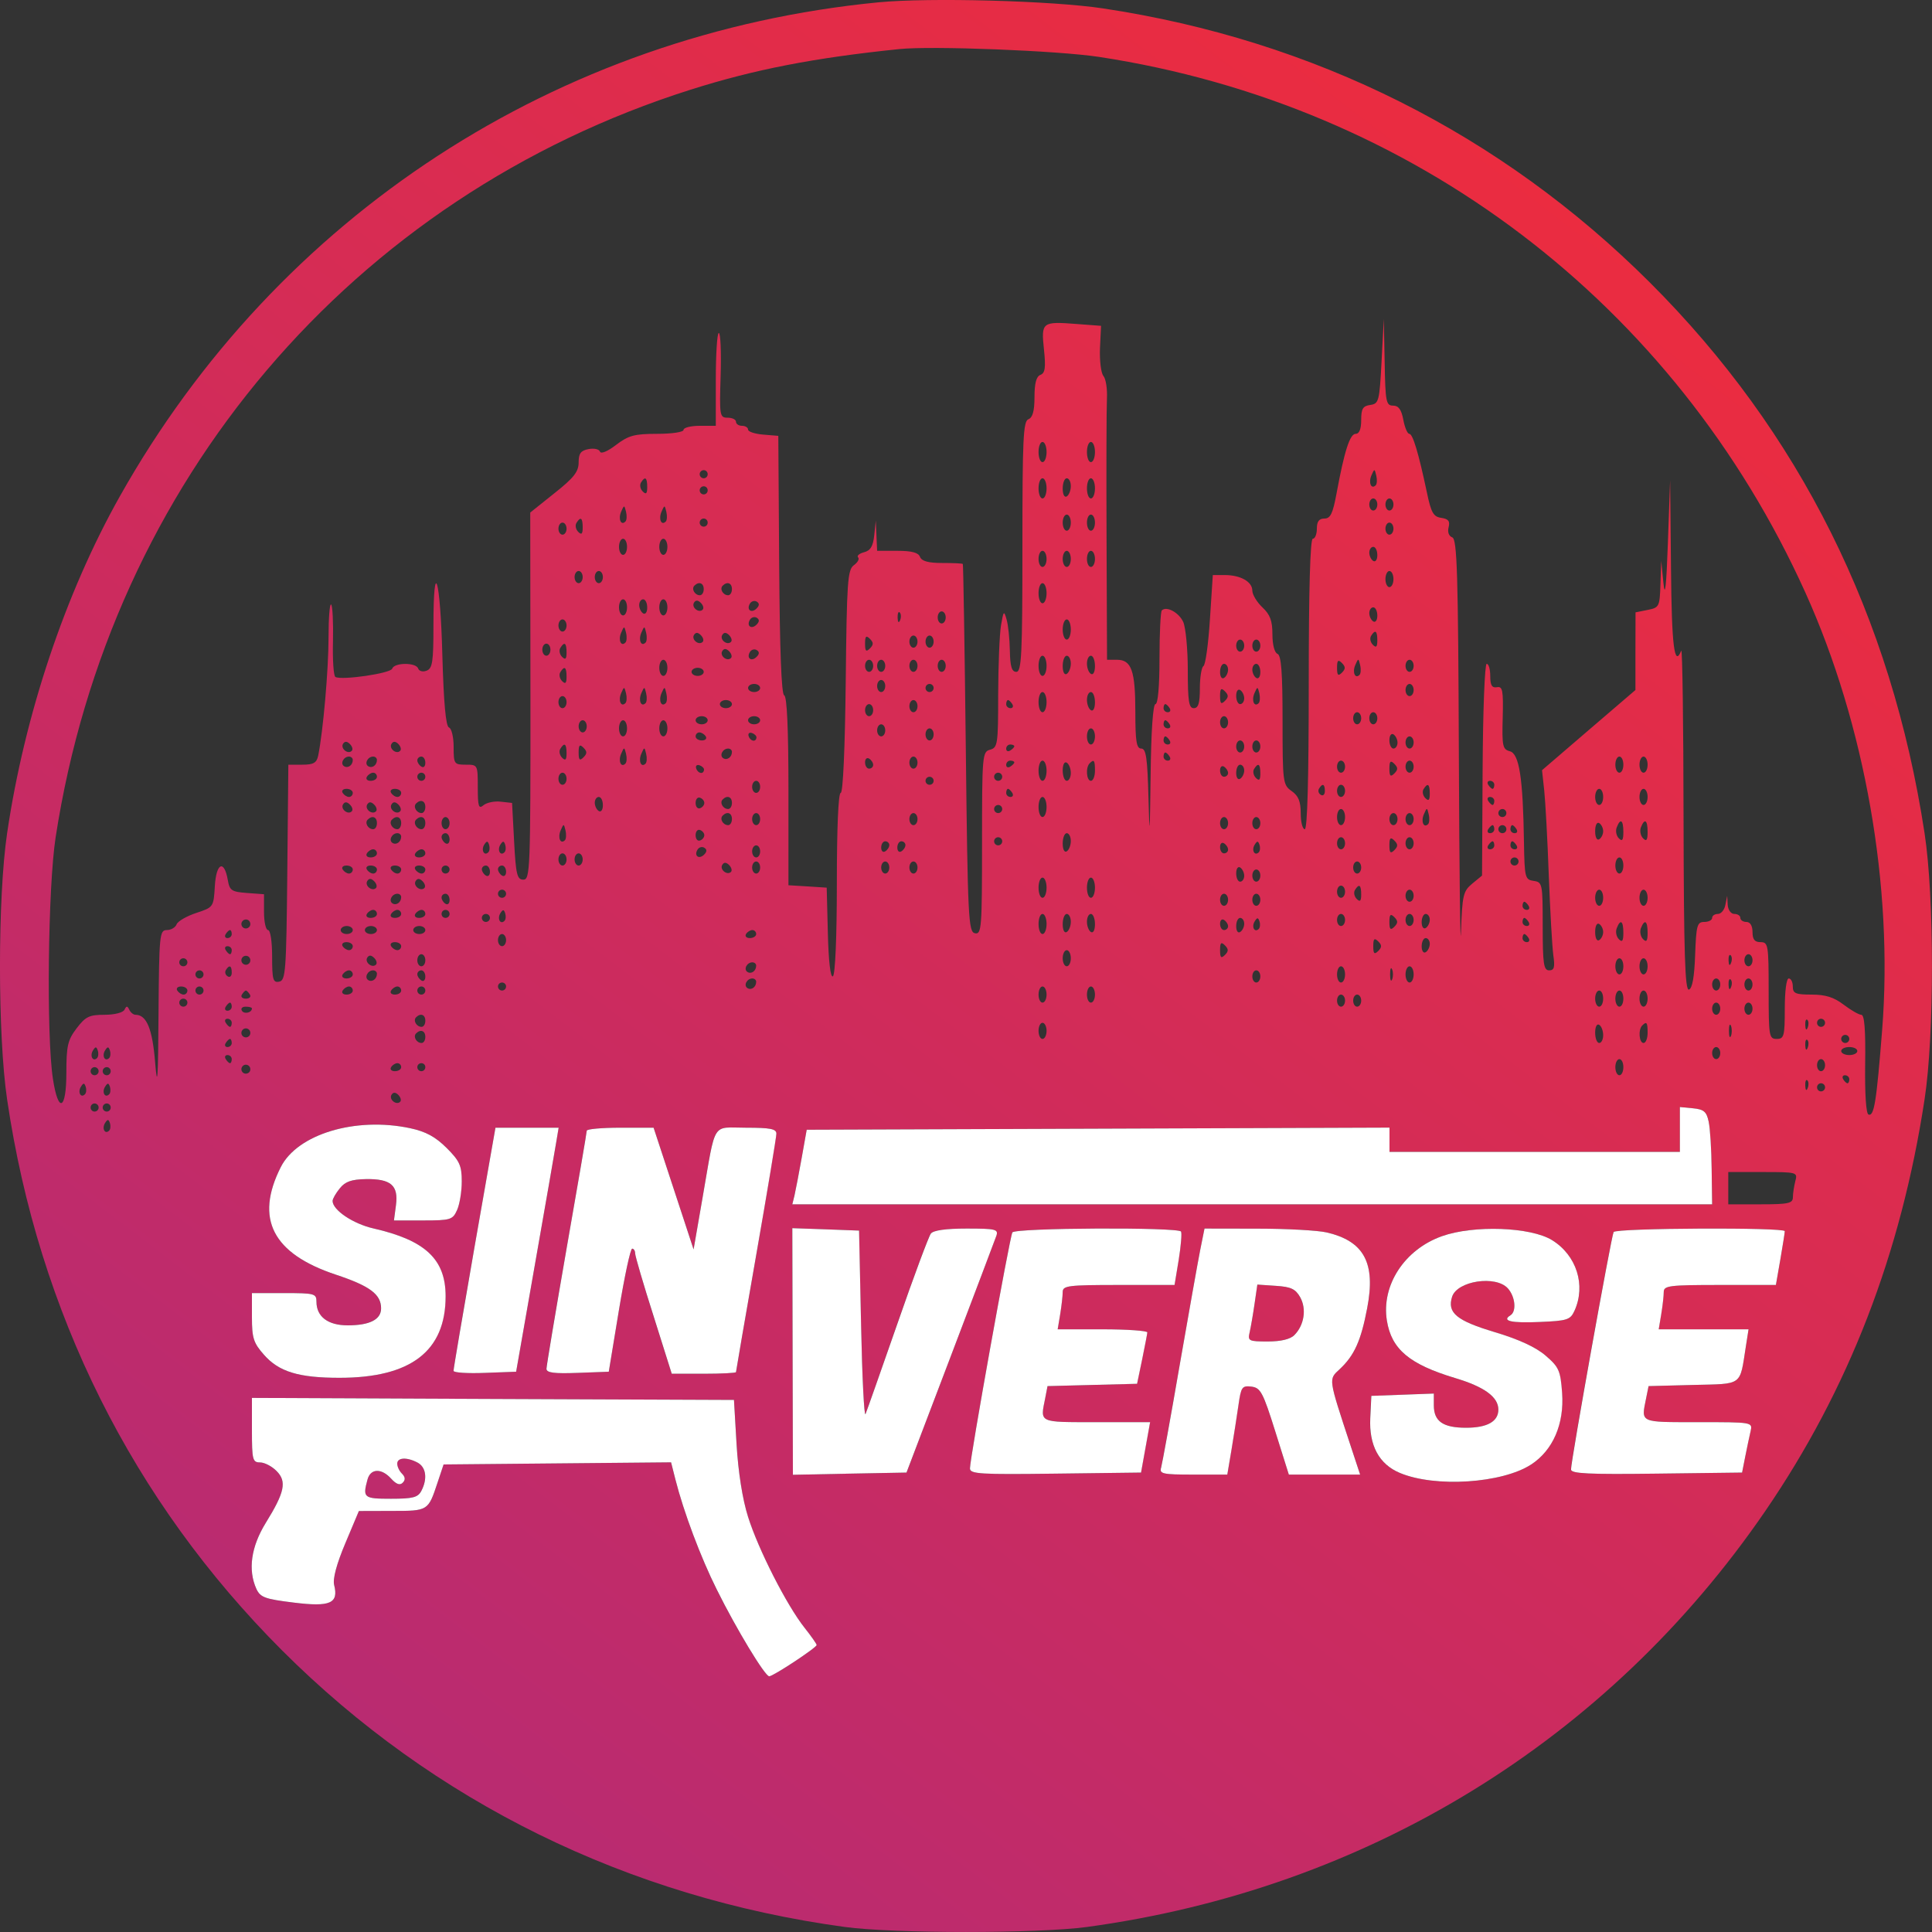
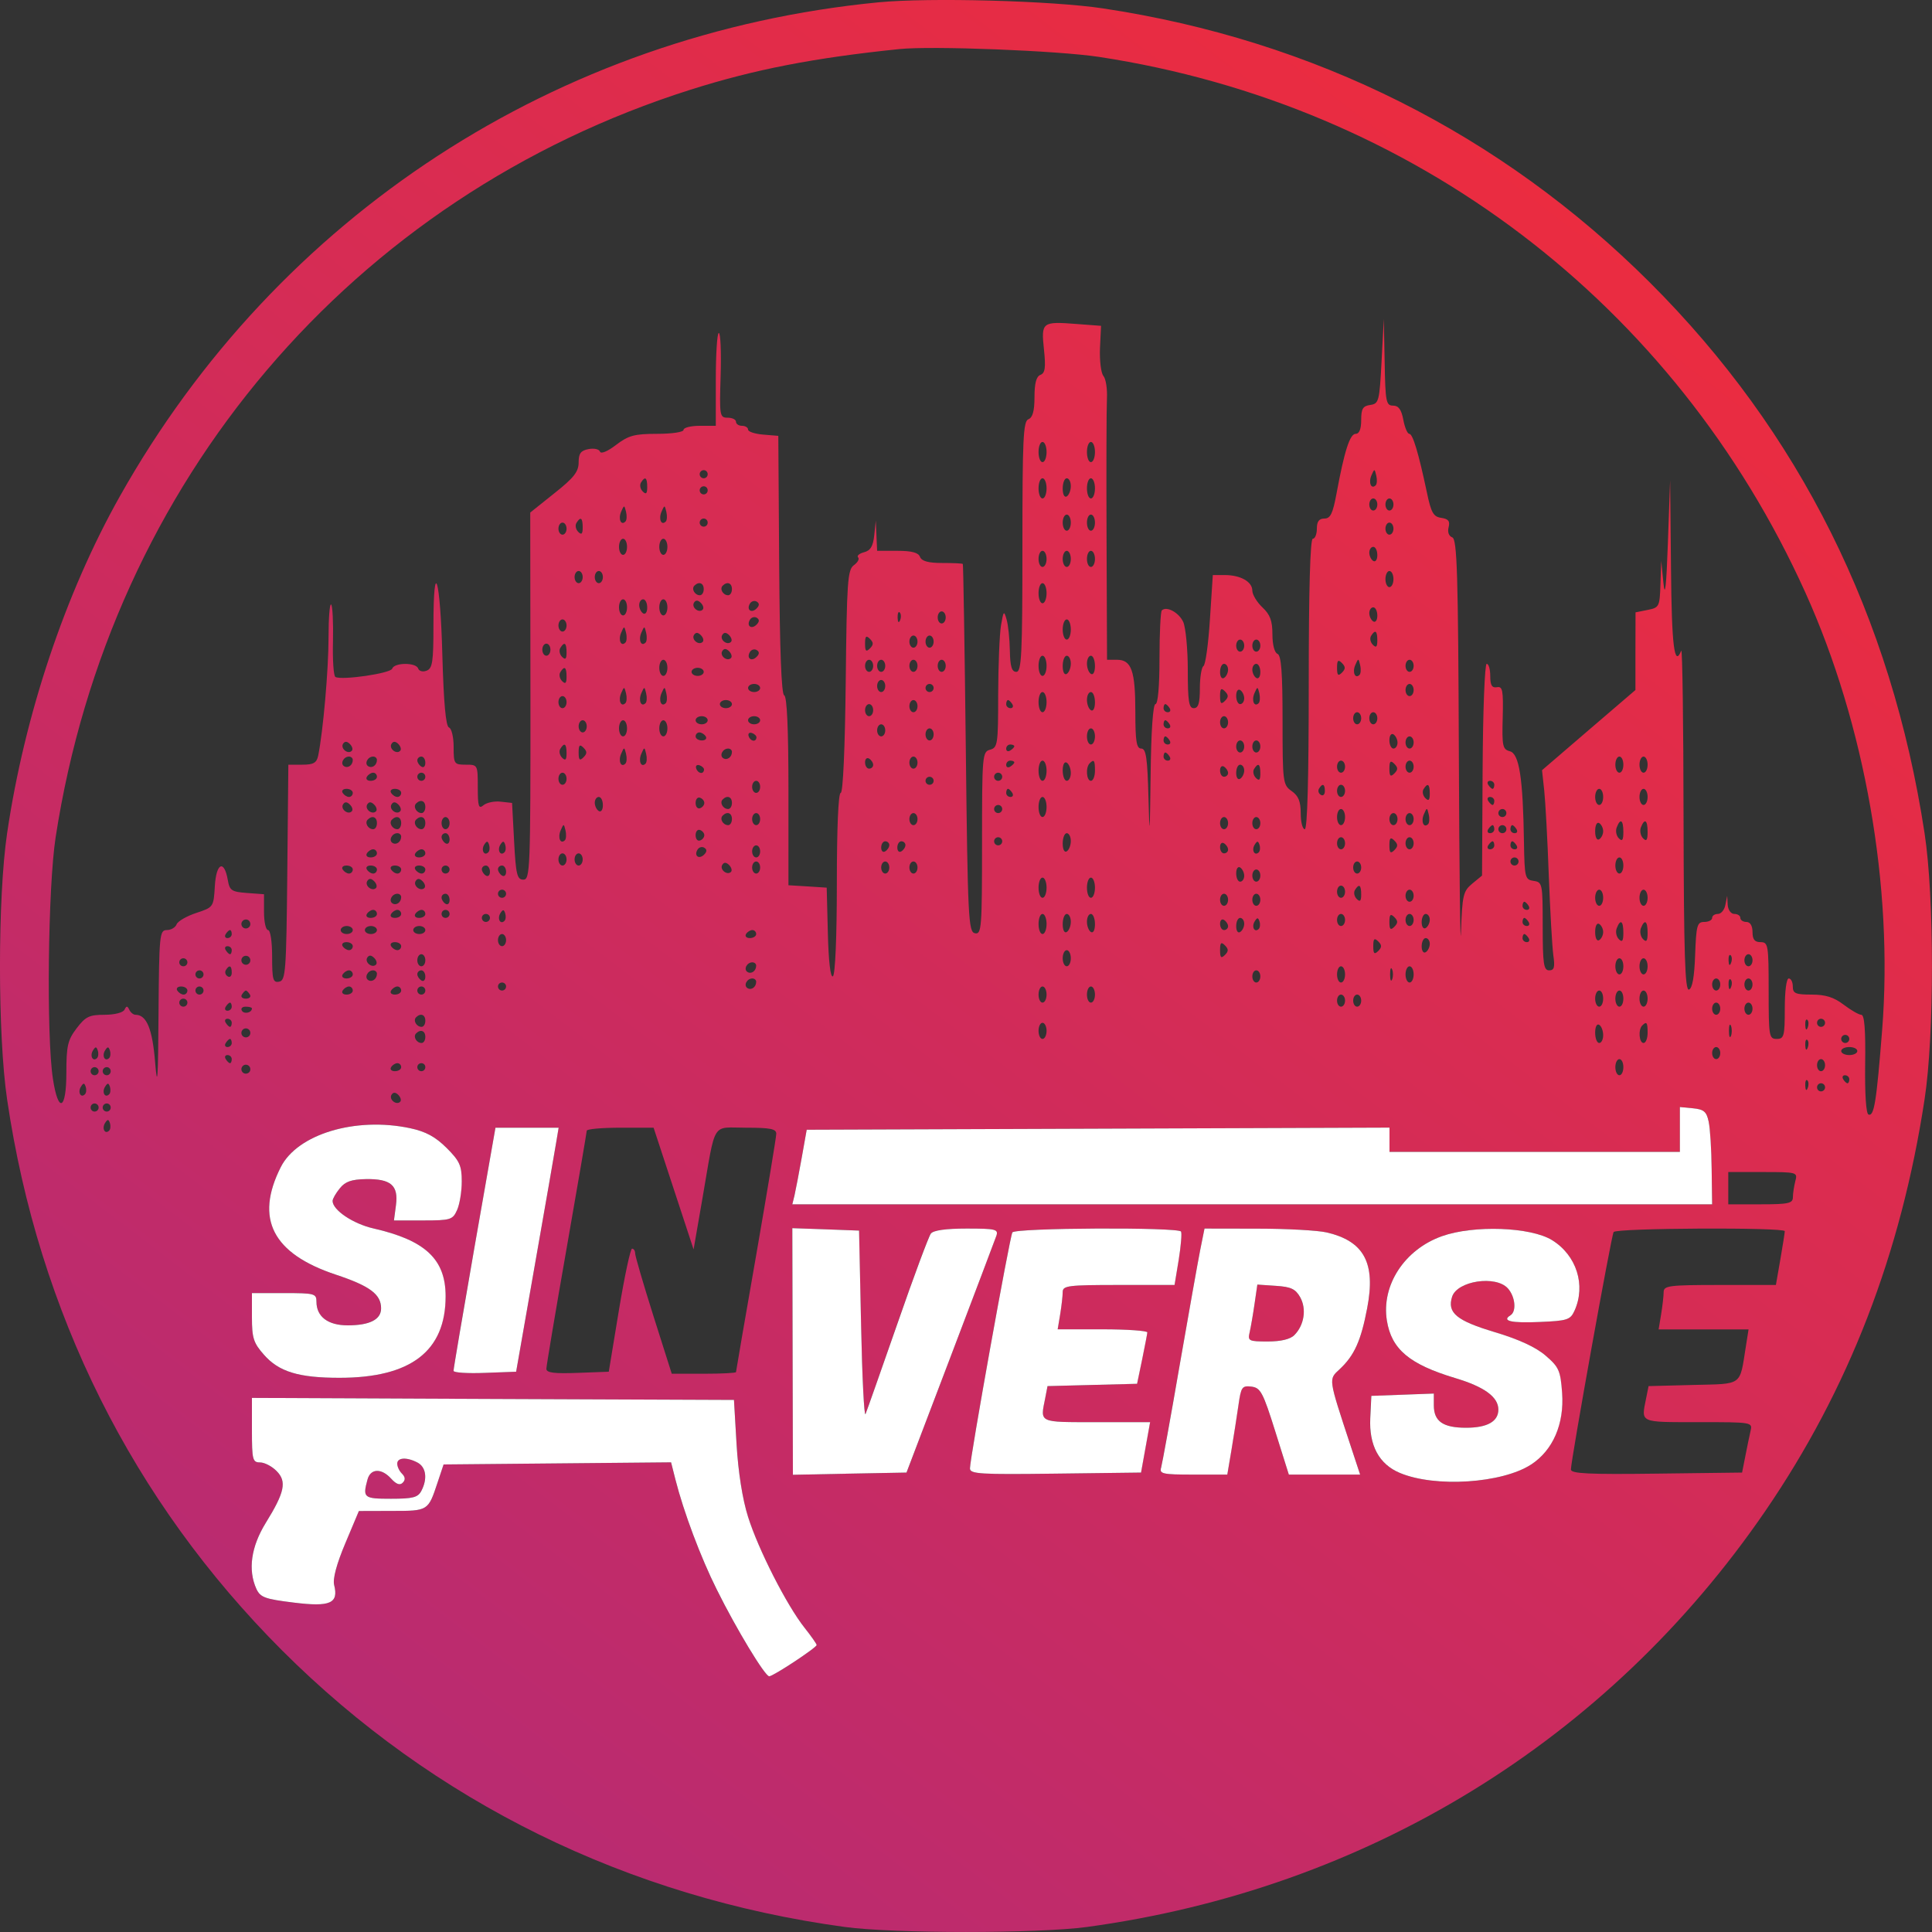
<svg xmlns="http://www.w3.org/2000/svg" width="20" height="20" viewBox="0 0 20 20" fill="none">
  <rect x="0" y="0" width="20" height="20" fill="#333333" stroke="none" />
  <path fill-rule="evenodd" clip-rule="evenodd" d="M9.094 0.024C5.768 0.347 2.874 2.232 1.24 5.139C0.676 6.141 0.254 7.401 0.074 8.623C-0.025 9.287 -0.025 10.72 0.074 11.384C0.399 13.588 1.373 15.537 2.919 17.084C4.49 18.654 6.498 19.642 8.746 19.948C9.258 20.017 10.74 20.017 11.252 19.948C14.146 19.554 16.645 18.021 18.275 15.641C19.137 14.382 19.679 12.981 19.923 11.381C20.025 10.716 20.025 9.291 19.923 8.625C19.58 6.378 18.628 4.47 17.079 2.924C15.537 1.385 13.603 0.416 11.419 0.087C10.889 0.007 9.622 -0.027 9.094 0.024ZM11.377 0.589C14.629 1.085 17.336 3.138 18.69 6.136C19.306 7.501 19.601 9.18 19.484 10.661C19.425 11.408 19.401 11.558 19.343 11.538C19.317 11.53 19.304 11.321 19.308 11.014C19.313 10.662 19.301 10.505 19.268 10.505C19.243 10.505 19.16 10.457 19.085 10.4C18.984 10.323 18.897 10.296 18.754 10.296C18.587 10.296 18.559 10.284 18.559 10.212C18.559 10.166 18.54 10.129 18.517 10.129C18.493 10.129 18.476 10.261 18.476 10.442C18.476 10.727 18.468 10.755 18.392 10.755C18.313 10.755 18.309 10.727 18.309 10.254C18.309 9.781 18.304 9.753 18.225 9.753C18.164 9.753 18.142 9.725 18.142 9.648C18.142 9.584 18.118 9.544 18.079 9.544C18.044 9.544 18.016 9.525 18.016 9.502C18.016 9.479 17.988 9.461 17.954 9.461C17.918 9.461 17.889 9.42 17.885 9.367L17.88 9.273L17.861 9.367C17.852 9.418 17.817 9.461 17.784 9.461C17.751 9.461 17.724 9.479 17.724 9.502C17.724 9.525 17.687 9.544 17.642 9.544C17.569 9.544 17.559 9.578 17.548 9.885C17.54 10.112 17.519 10.232 17.484 10.244C17.443 10.257 17.431 9.883 17.428 8.472C17.427 7.489 17.416 6.707 17.404 6.736C17.333 6.912 17.305 6.691 17.298 5.88L17.289 4.972L17.266 5.619C17.25 6.07 17.236 6.197 17.22 6.037L17.197 5.807L17.189 6.048C17.181 6.28 17.177 6.29 17.056 6.314L16.931 6.339L16.93 6.741L16.93 7.143L16.446 7.558L15.963 7.973L15.986 8.185C15.998 8.301 16.02 8.696 16.033 9.064C16.047 9.431 16.068 9.802 16.08 9.889C16.098 10.013 16.089 10.045 16.037 10.045C15.98 10.045 15.97 9.978 15.97 9.589C15.97 9.147 15.967 9.132 15.876 9.119C15.787 9.106 15.782 9.086 15.776 8.716C15.766 8.054 15.727 7.802 15.63 7.777C15.555 7.757 15.548 7.724 15.556 7.428C15.563 7.145 15.555 7.103 15.496 7.114C15.445 7.123 15.427 7.094 15.427 6.999C15.427 6.929 15.411 6.872 15.39 6.872C15.37 6.872 15.351 7.365 15.348 7.968L15.342 9.064L15.24 9.148C15.147 9.225 15.137 9.266 15.124 9.649C15.117 9.878 15.107 9.058 15.102 7.826C15.095 5.934 15.084 5.583 15.034 5.563C14.998 5.55 14.983 5.507 14.996 5.458C15.012 5.395 14.994 5.372 14.921 5.361C14.839 5.35 14.815 5.309 14.771 5.097C14.684 4.686 14.625 4.491 14.589 4.491C14.57 4.491 14.542 4.426 14.527 4.345C14.507 4.24 14.478 4.199 14.421 4.199C14.349 4.199 14.341 4.16 14.334 3.75L14.325 3.301L14.302 3.74C14.28 4.155 14.274 4.179 14.185 4.192C14.108 4.203 14.091 4.231 14.091 4.348C14.091 4.442 14.071 4.491 14.034 4.491C13.974 4.491 13.917 4.668 13.836 5.107C13.797 5.317 13.773 5.368 13.71 5.368C13.654 5.368 13.632 5.399 13.632 5.473C13.632 5.53 13.613 5.577 13.59 5.577C13.563 5.577 13.548 6.106 13.548 7.08C13.548 8.055 13.534 8.584 13.507 8.584C13.484 8.584 13.465 8.51 13.465 8.419C13.465 8.296 13.441 8.238 13.371 8.189C13.28 8.125 13.277 8.1 13.277 7.456C13.277 6.961 13.263 6.784 13.225 6.769C13.194 6.757 13.172 6.674 13.172 6.567C13.172 6.427 13.149 6.363 13.068 6.287C13.011 6.233 12.964 6.155 12.964 6.114C12.964 6.022 12.842 5.953 12.679 5.953H12.555L12.525 6.413C12.509 6.666 12.479 6.883 12.458 6.895C12.438 6.908 12.421 7.011 12.421 7.125C12.421 7.28 12.405 7.331 12.358 7.331C12.307 7.331 12.296 7.259 12.296 6.936C12.296 6.719 12.274 6.495 12.249 6.439C12.204 6.34 12.075 6.271 12.027 6.319C12.014 6.332 12.003 6.556 12.003 6.816C12.003 7.104 11.987 7.289 11.961 7.289C11.936 7.289 11.916 7.57 11.911 8.03C11.903 8.657 11.9 8.692 11.889 8.26C11.878 7.844 11.864 7.749 11.814 7.749C11.765 7.749 11.753 7.675 11.753 7.37C11.753 6.943 11.713 6.83 11.563 6.83H11.46L11.455 5.567C11.452 4.872 11.454 4.223 11.459 4.125C11.464 4.026 11.448 3.921 11.422 3.891C11.397 3.86 11.382 3.731 11.387 3.604L11.398 3.373L11.147 3.354C10.787 3.326 10.777 3.334 10.807 3.617C10.827 3.807 10.819 3.862 10.77 3.881C10.728 3.897 10.709 3.967 10.709 4.11C10.709 4.254 10.69 4.323 10.646 4.34C10.592 4.36 10.584 4.546 10.584 5.659C10.584 6.783 10.575 6.955 10.521 6.955C10.474 6.955 10.457 6.901 10.454 6.736C10.452 6.615 10.437 6.47 10.42 6.412C10.393 6.317 10.388 6.323 10.362 6.475C10.347 6.567 10.334 6.889 10.333 7.19C10.333 7.703 10.328 7.74 10.249 7.761C10.169 7.782 10.166 7.818 10.166 8.729C10.166 9.608 10.161 9.675 10.093 9.661C10.025 9.648 10.018 9.514 9.998 7.748C9.986 6.703 9.972 5.844 9.967 5.838C9.961 5.832 9.865 5.828 9.753 5.828C9.61 5.828 9.541 5.809 9.524 5.765C9.508 5.721 9.439 5.702 9.29 5.702H9.08L9.073 5.546L9.066 5.389L9.05 5.542C9.038 5.655 9.011 5.7 8.944 5.717C8.895 5.73 8.867 5.754 8.883 5.77C8.899 5.786 8.879 5.822 8.839 5.851C8.774 5.899 8.766 6.02 8.755 7.056C8.747 7.751 8.727 8.208 8.703 8.208C8.678 8.208 8.663 8.578 8.663 9.145C8.663 9.703 8.646 10.092 8.622 10.107C8.597 10.122 8.577 9.95 8.57 9.661L8.558 9.189L8.36 9.176L8.162 9.164V8.188C8.162 7.549 8.147 7.208 8.118 7.198C8.089 7.189 8.072 6.729 8.066 5.848L8.057 4.512L7.901 4.499C7.815 4.492 7.744 4.469 7.744 4.447C7.744 4.426 7.716 4.408 7.681 4.408C7.647 4.408 7.619 4.389 7.619 4.366C7.619 4.343 7.58 4.324 7.533 4.324C7.45 4.324 7.447 4.305 7.46 3.886C7.467 3.645 7.459 3.447 7.441 3.447C7.424 3.448 7.41 3.664 7.41 3.928V4.408H7.243C7.151 4.408 7.076 4.427 7.076 4.45C7.076 4.473 6.957 4.491 6.802 4.491C6.567 4.491 6.506 4.508 6.377 4.606C6.29 4.673 6.22 4.702 6.211 4.675C6.203 4.65 6.15 4.638 6.093 4.649C6.012 4.664 5.99 4.694 5.99 4.787C5.99 4.883 5.941 4.946 5.739 5.106L5.489 5.306L5.491 7.206C5.492 9.004 5.488 9.106 5.418 9.106C5.353 9.106 5.34 9.054 5.322 8.709L5.301 8.312L5.184 8.299C5.119 8.291 5.039 8.308 5.006 8.335C4.955 8.378 4.946 8.35 4.946 8.15C4.946 7.917 4.945 7.916 4.821 7.916C4.701 7.916 4.696 7.908 4.696 7.731C4.696 7.629 4.674 7.54 4.648 7.531C4.615 7.52 4.593 7.279 4.579 6.776C4.558 5.98 4.487 5.751 4.487 6.476C4.487 6.851 4.477 6.92 4.416 6.943C4.377 6.958 4.339 6.948 4.329 6.921C4.308 6.856 4.081 6.857 4.06 6.922C4.043 6.971 3.539 7.044 3.472 7.008C3.453 6.997 3.442 6.831 3.447 6.637C3.451 6.443 3.443 6.273 3.428 6.258C3.413 6.243 3.401 6.398 3.401 6.601C3.401 6.931 3.345 7.569 3.294 7.822C3.278 7.897 3.246 7.916 3.13 7.916H2.985L2.974 9.032C2.964 10.057 2.957 10.15 2.89 10.162C2.826 10.175 2.817 10.141 2.817 9.902C2.817 9.747 2.799 9.628 2.775 9.628C2.752 9.628 2.733 9.544 2.733 9.442V9.257L2.556 9.244C2.397 9.232 2.377 9.219 2.358 9.109C2.32 8.894 2.238 8.933 2.224 9.173C2.211 9.39 2.21 9.392 2.031 9.451C1.931 9.484 1.84 9.537 1.828 9.569C1.816 9.601 1.77 9.628 1.727 9.628C1.652 9.628 1.647 9.674 1.641 10.494C1.637 11.174 1.629 11.283 1.606 10.999C1.578 10.651 1.518 10.505 1.403 10.505C1.381 10.505 1.351 10.481 1.338 10.452C1.318 10.411 1.309 10.411 1.289 10.452C1.275 10.482 1.187 10.505 1.082 10.505C0.925 10.505 0.886 10.523 0.794 10.644C0.701 10.766 0.687 10.825 0.687 11.107C0.687 11.492 0.603 11.53 0.548 11.169C0.479 10.724 0.496 9.184 0.576 8.667C1.144 4.983 3.646 2.038 7.15 0.928C7.81 0.719 8.425 0.599 9.31 0.508C9.648 0.473 10.951 0.524 11.377 0.589ZM10.834 4.679C10.834 4.737 10.815 4.784 10.792 4.784C10.769 4.784 10.751 4.737 10.751 4.679C10.751 4.622 10.769 4.575 10.792 4.575C10.815 4.575 10.834 4.622 10.834 4.679ZM11.335 4.679C11.335 4.737 11.316 4.784 11.293 4.784C11.27 4.784 11.252 4.737 11.252 4.679C11.252 4.622 11.27 4.575 11.293 4.575C11.316 4.575 11.335 4.622 11.335 4.679ZM7.326 4.909C7.326 4.932 7.308 4.951 7.285 4.951C7.262 4.951 7.243 4.932 7.243 4.909C7.243 4.886 7.262 4.867 7.285 4.867C7.308 4.867 7.326 4.886 7.326 4.909ZM14.241 5.024C14.195 5.069 14.164 4.997 14.197 4.921C14.228 4.85 14.23 4.85 14.247 4.923C14.257 4.965 14.255 5.01 14.241 5.024ZM6.7 5.043C6.7 5.11 6.688 5.122 6.654 5.088C6.628 5.063 6.62 5.021 6.635 4.996C6.678 4.926 6.7 4.942 6.7 5.043ZM10.834 5.055C10.834 5.113 10.815 5.16 10.792 5.16C10.769 5.16 10.751 5.113 10.751 5.055C10.751 4.998 10.769 4.951 10.792 4.951C10.815 4.951 10.834 4.998 10.834 5.055ZM11.085 5.032C11.085 5.076 11.066 5.125 11.043 5.139C11.019 5.153 11.001 5.118 11.001 5.058C11.001 4.999 11.02 4.951 11.043 4.951C11.066 4.951 11.085 4.987 11.085 5.032ZM11.335 5.055C11.335 5.113 11.316 5.16 11.293 5.16C11.27 5.16 11.252 5.113 11.252 5.055C11.252 4.998 11.27 4.951 11.293 4.951C11.316 4.951 11.335 4.998 11.335 5.055ZM7.326 5.076C7.326 5.099 7.308 5.118 7.285 5.118C7.262 5.118 7.243 5.099 7.243 5.076C7.243 5.053 7.262 5.034 7.285 5.034C7.308 5.034 7.326 5.053 7.326 5.076ZM14.258 5.222C14.258 5.257 14.239 5.285 14.216 5.285C14.193 5.285 14.175 5.257 14.175 5.222C14.175 5.188 14.193 5.16 14.216 5.16C14.239 5.16 14.258 5.188 14.258 5.222ZM14.425 5.222C14.425 5.257 14.406 5.285 14.383 5.285C14.361 5.285 14.342 5.257 14.342 5.222C14.342 5.188 14.361 5.16 14.383 5.16C14.406 5.16 14.425 5.188 14.425 5.222ZM6.474 5.399C6.429 5.445 6.397 5.373 6.43 5.297C6.461 5.226 6.463 5.226 6.481 5.299C6.491 5.341 6.488 5.386 6.474 5.399ZM6.892 5.399C6.846 5.445 6.815 5.373 6.848 5.297C6.879 5.226 6.881 5.226 6.898 5.299C6.908 5.341 6.905 5.386 6.892 5.399ZM11.085 5.41C11.085 5.456 11.066 5.494 11.043 5.494C11.02 5.494 11.001 5.456 11.001 5.41C11.001 5.364 11.02 5.327 11.043 5.327C11.066 5.327 11.085 5.364 11.085 5.41ZM11.335 5.41C11.335 5.456 11.316 5.494 11.293 5.494C11.27 5.494 11.252 5.456 11.252 5.41C11.252 5.364 11.27 5.327 11.293 5.327C11.316 5.327 11.335 5.364 11.335 5.41ZM6.032 5.46C6.032 5.528 6.02 5.54 5.986 5.506C5.96 5.48 5.952 5.439 5.967 5.414C6.01 5.344 6.032 5.359 6.032 5.46ZM7.326 5.41C7.326 5.433 7.308 5.452 7.285 5.452C7.262 5.452 7.243 5.433 7.243 5.41C7.243 5.387 7.262 5.368 7.285 5.368C7.308 5.368 7.326 5.387 7.326 5.41ZM5.865 5.473C5.865 5.507 5.846 5.535 5.823 5.535C5.8 5.535 5.781 5.507 5.781 5.473C5.781 5.438 5.8 5.41 5.823 5.41C5.846 5.41 5.865 5.438 5.865 5.473ZM14.425 5.473C14.425 5.507 14.406 5.535 14.383 5.535C14.361 5.535 14.342 5.507 14.342 5.473C14.342 5.438 14.361 5.41 14.383 5.41C14.406 5.41 14.425 5.438 14.425 5.473ZM6.491 5.661C6.491 5.707 6.473 5.744 6.45 5.744C6.427 5.744 6.408 5.707 6.408 5.661C6.408 5.615 6.427 5.577 6.45 5.577C6.473 5.577 6.491 5.615 6.491 5.661ZM6.909 5.661C6.909 5.707 6.89 5.744 6.867 5.744C6.844 5.744 6.825 5.707 6.825 5.661C6.825 5.615 6.844 5.577 6.867 5.577C6.89 5.577 6.909 5.615 6.909 5.661ZM14.258 5.747C14.258 5.794 14.239 5.821 14.216 5.807C14.193 5.793 14.175 5.754 14.175 5.721C14.175 5.688 14.193 5.661 14.216 5.661C14.239 5.661 14.258 5.699 14.258 5.747ZM10.834 5.786C10.834 5.832 10.815 5.869 10.792 5.869C10.769 5.869 10.751 5.832 10.751 5.786C10.751 5.74 10.769 5.702 10.792 5.702C10.815 5.702 10.834 5.74 10.834 5.786ZM11.085 5.786C11.085 5.832 11.066 5.869 11.043 5.869C11.02 5.869 11.001 5.832 11.001 5.786C11.001 5.74 11.02 5.702 11.043 5.702C11.066 5.702 11.085 5.74 11.085 5.786ZM11.335 5.786C11.335 5.832 11.316 5.869 11.293 5.869C11.27 5.869 11.252 5.832 11.252 5.786C11.252 5.74 11.27 5.702 11.293 5.702C11.316 5.702 11.335 5.74 11.335 5.786ZM6.032 5.974C6.032 6.008 6.013 6.037 5.99 6.037C5.967 6.037 5.948 6.008 5.948 5.974C5.948 5.939 5.967 5.911 5.99 5.911C6.013 5.911 6.032 5.939 6.032 5.974ZM6.241 5.974C6.241 6.008 6.222 6.037 6.199 6.037C6.176 6.037 6.157 6.008 6.157 5.974C6.157 5.939 6.176 5.911 6.199 5.911C6.222 5.911 6.241 5.939 6.241 5.974ZM14.425 5.995C14.425 6.041 14.406 6.078 14.383 6.078C14.361 6.078 14.342 6.041 14.342 5.995C14.342 5.949 14.361 5.911 14.383 5.911C14.406 5.911 14.425 5.949 14.425 5.995ZM7.285 6.099C7.285 6.134 7.267 6.162 7.245 6.162C7.193 6.162 7.155 6.097 7.188 6.063C7.235 6.016 7.285 6.035 7.285 6.099ZM7.577 6.099C7.577 6.134 7.559 6.162 7.538 6.162C7.485 6.162 7.447 6.097 7.481 6.063C7.528 6.016 7.577 6.035 7.577 6.099ZM10.834 6.141C10.834 6.198 10.815 6.245 10.792 6.245C10.769 6.245 10.751 6.198 10.751 6.141C10.751 6.083 10.769 6.037 10.792 6.037C10.815 6.037 10.834 6.083 10.834 6.141ZM6.491 6.287C6.491 6.333 6.473 6.371 6.45 6.371C6.427 6.371 6.408 6.333 6.408 6.287C6.408 6.241 6.427 6.204 6.45 6.204C6.473 6.204 6.491 6.241 6.491 6.287ZM6.7 6.29C6.7 6.337 6.681 6.364 6.658 6.35C6.635 6.335 6.617 6.297 6.617 6.264C6.617 6.231 6.635 6.204 6.658 6.204C6.681 6.204 6.7 6.242 6.7 6.29ZM6.909 6.287C6.909 6.333 6.89 6.371 6.867 6.371C6.844 6.371 6.825 6.333 6.825 6.287C6.825 6.241 6.844 6.204 6.867 6.204C6.89 6.204 6.909 6.241 6.909 6.287ZM7.274 6.311C7.234 6.351 7.155 6.287 7.184 6.239C7.202 6.21 7.225 6.211 7.255 6.241C7.28 6.266 7.288 6.297 7.274 6.311ZM7.832 6.299C7.778 6.353 7.724 6.312 7.764 6.247C7.779 6.223 7.811 6.214 7.834 6.228C7.863 6.246 7.862 6.269 7.832 6.299ZM14.258 6.373C14.258 6.42 14.239 6.447 14.216 6.433C14.193 6.419 14.175 6.38 14.175 6.347C14.175 6.314 14.193 6.287 14.216 6.287C14.239 6.287 14.258 6.326 14.258 6.373ZM9.318 6.42C9.304 6.453 9.294 6.444 9.292 6.395C9.291 6.351 9.3 6.326 9.314 6.34C9.328 6.354 9.33 6.39 9.318 6.42ZM9.79 6.391C9.79 6.426 9.771 6.454 9.748 6.454C9.725 6.454 9.707 6.426 9.707 6.391C9.707 6.357 9.725 6.329 9.748 6.329C9.771 6.329 9.79 6.357 9.79 6.391ZM7.832 6.466C7.778 6.52 7.724 6.479 7.764 6.414C7.779 6.39 7.811 6.381 7.834 6.395C7.863 6.413 7.862 6.436 7.832 6.466ZM5.865 6.475C5.865 6.509 5.846 6.538 5.823 6.538C5.8 6.538 5.781 6.509 5.781 6.475C5.781 6.441 5.8 6.412 5.823 6.412C5.846 6.412 5.865 6.441 5.865 6.475ZM11.085 6.517C11.085 6.574 11.066 6.621 11.043 6.621C11.02 6.621 11.001 6.574 11.001 6.517C11.001 6.459 11.02 6.412 11.043 6.412C11.066 6.412 11.085 6.459 11.085 6.517ZM6.474 6.652C6.429 6.698 6.397 6.625 6.43 6.55C6.461 6.478 6.463 6.478 6.481 6.551C6.491 6.593 6.488 6.639 6.474 6.652ZM6.683 6.652C6.637 6.698 6.606 6.625 6.639 6.55C6.67 6.478 6.672 6.478 6.689 6.551C6.699 6.593 6.696 6.639 6.683 6.652ZM7.274 6.645C7.234 6.685 7.155 6.621 7.184 6.573C7.202 6.544 7.225 6.545 7.255 6.575C7.28 6.6 7.288 6.631 7.274 6.645ZM7.567 6.645C7.527 6.685 7.447 6.621 7.477 6.573C7.494 6.544 7.518 6.545 7.548 6.575C7.572 6.6 7.581 6.631 7.567 6.645ZM14.258 6.629C14.258 6.697 14.246 6.709 14.212 6.675C14.186 6.649 14.178 6.608 14.193 6.583C14.236 6.513 14.258 6.529 14.258 6.629ZM9.005 6.713C8.966 6.752 8.955 6.741 8.955 6.663C8.955 6.585 8.966 6.574 9.005 6.613C9.044 6.652 9.044 6.674 9.005 6.713ZM9.498 6.642C9.498 6.676 9.479 6.705 9.456 6.705C9.433 6.705 9.414 6.676 9.414 6.642C9.414 6.608 9.433 6.579 9.456 6.579C9.479 6.579 9.498 6.608 9.498 6.642ZM9.665 6.642C9.665 6.676 9.646 6.705 9.623 6.705C9.6 6.705 9.581 6.676 9.581 6.642C9.581 6.608 9.6 6.579 9.623 6.579C9.646 6.579 9.665 6.608 9.665 6.642ZM12.88 6.684C12.88 6.718 12.861 6.746 12.838 6.746C12.815 6.746 12.797 6.718 12.797 6.684C12.797 6.649 12.815 6.621 12.838 6.621C12.861 6.621 12.88 6.649 12.88 6.684ZM13.047 6.684C13.047 6.718 13.028 6.746 13.005 6.746C12.982 6.746 12.964 6.718 12.964 6.684C12.964 6.649 12.982 6.621 13.005 6.621C13.028 6.621 13.047 6.649 13.047 6.684ZM5.698 6.725C5.698 6.76 5.679 6.788 5.656 6.788C5.633 6.788 5.614 6.76 5.614 6.725C5.614 6.691 5.633 6.663 5.656 6.663C5.679 6.663 5.698 6.691 5.698 6.725ZM5.865 6.755C5.865 6.822 5.853 6.834 5.819 6.8C5.793 6.775 5.785 6.733 5.8 6.708C5.843 6.638 5.865 6.654 5.865 6.755ZM7.567 6.812C7.527 6.852 7.447 6.788 7.477 6.74C7.494 6.711 7.518 6.712 7.548 6.742C7.572 6.767 7.581 6.798 7.567 6.812ZM7.832 6.8C7.778 6.854 7.724 6.813 7.764 6.748C7.779 6.724 7.811 6.715 7.834 6.73C7.863 6.747 7.862 6.771 7.832 6.8ZM10.834 6.893C10.834 6.95 10.815 6.997 10.792 6.997C10.769 6.997 10.751 6.95 10.751 6.893C10.751 6.835 10.769 6.788 10.792 6.788C10.815 6.788 10.834 6.835 10.834 6.893ZM11.085 6.869C11.085 6.914 11.066 6.962 11.043 6.976C11.019 6.991 11.001 6.956 11.001 6.895C11.001 6.836 11.02 6.788 11.043 6.788C11.066 6.788 11.085 6.825 11.085 6.869ZM11.335 6.895C11.335 6.956 11.317 6.991 11.293 6.976C11.27 6.962 11.252 6.914 11.252 6.869C11.252 6.825 11.27 6.788 11.293 6.788C11.316 6.788 11.335 6.836 11.335 6.895ZM6.909 6.913C6.909 6.959 6.89 6.997 6.867 6.997C6.844 6.997 6.825 6.959 6.825 6.913C6.825 6.867 6.844 6.83 6.867 6.83C6.89 6.83 6.909 6.867 6.909 6.913ZM9.039 6.893C9.039 6.927 9.02 6.955 8.997 6.955C8.974 6.955 8.955 6.927 8.955 6.893C8.955 6.858 8.974 6.83 8.997 6.83C9.02 6.83 9.039 6.858 9.039 6.893ZM9.164 6.893C9.164 6.927 9.145 6.955 9.122 6.955C9.099 6.955 9.08 6.927 9.08 6.893C9.08 6.858 9.099 6.83 9.122 6.83C9.145 6.83 9.164 6.858 9.164 6.893ZM9.498 6.893C9.498 6.927 9.479 6.955 9.456 6.955C9.433 6.955 9.414 6.927 9.414 6.893C9.414 6.858 9.433 6.83 9.456 6.83C9.479 6.83 9.498 6.858 9.498 6.893ZM9.79 6.893C9.79 6.927 9.771 6.955 9.748 6.955C9.725 6.955 9.707 6.927 9.707 6.893C9.707 6.858 9.725 6.83 9.748 6.83C9.771 6.83 9.79 6.858 9.79 6.893ZM13.891 6.964C13.852 7.002 13.841 6.991 13.841 6.913C13.841 6.835 13.852 6.824 13.891 6.863C13.93 6.902 13.93 6.925 13.891 6.964ZM14.074 6.986C14.028 7.032 13.997 6.959 14.03 6.884C14.061 6.812 14.063 6.812 14.08 6.885C14.09 6.927 14.087 6.973 14.074 6.986ZM14.634 6.893C14.634 6.927 14.615 6.955 14.592 6.955C14.569 6.955 14.55 6.927 14.55 6.893C14.55 6.858 14.569 6.83 14.592 6.83C14.615 6.83 14.634 6.858 14.634 6.893ZM12.713 6.932C12.713 6.965 12.694 7.004 12.671 7.018C12.648 7.032 12.63 7.005 12.63 6.958C12.63 6.91 12.648 6.872 12.671 6.872C12.694 6.872 12.713 6.899 12.713 6.932ZM13.047 6.958C13.047 7.005 13.028 7.032 13.005 7.018C12.982 7.004 12.964 6.965 12.964 6.932C12.964 6.899 12.982 6.872 13.005 6.872C13.028 6.872 13.047 6.91 13.047 6.958ZM5.865 7.005C5.865 7.073 5.853 7.085 5.819 7.051C5.793 7.025 5.785 6.984 5.8 6.959C5.843 6.889 5.865 6.904 5.865 7.005ZM7.285 6.955C7.285 6.978 7.257 6.997 7.222 6.997C7.188 6.997 7.159 6.978 7.159 6.955C7.159 6.932 7.188 6.913 7.222 6.913C7.257 6.913 7.285 6.932 7.285 6.955ZM9.164 7.101C9.164 7.136 9.145 7.164 9.122 7.164C9.099 7.164 9.08 7.136 9.08 7.101C9.08 7.067 9.099 7.039 9.122 7.039C9.145 7.039 9.164 7.067 9.164 7.101ZM7.869 7.122C7.869 7.145 7.841 7.164 7.807 7.164C7.772 7.164 7.744 7.145 7.744 7.122C7.744 7.099 7.772 7.08 7.807 7.08C7.841 7.08 7.869 7.099 7.869 7.122ZM9.665 7.122C9.665 7.145 9.646 7.164 9.623 7.164C9.6 7.164 9.581 7.145 9.581 7.122C9.581 7.099 9.6 7.08 9.623 7.08C9.646 7.08 9.665 7.099 9.665 7.122ZM14.634 7.143C14.634 7.178 14.615 7.206 14.592 7.206C14.569 7.206 14.55 7.178 14.55 7.143C14.55 7.109 14.569 7.08 14.592 7.08C14.615 7.08 14.634 7.109 14.634 7.143ZM6.474 7.279C6.429 7.324 6.397 7.252 6.43 7.176C6.461 7.105 6.463 7.105 6.481 7.178C6.491 7.22 6.488 7.265 6.474 7.279ZM6.683 7.279C6.637 7.324 6.606 7.252 6.639 7.176C6.67 7.105 6.672 7.105 6.689 7.178C6.699 7.22 6.696 7.265 6.683 7.279ZM6.892 7.279C6.846 7.324 6.815 7.252 6.848 7.176C6.879 7.105 6.881 7.105 6.898 7.178C6.908 7.22 6.905 7.265 6.892 7.279ZM12.68 7.256C12.641 7.295 12.63 7.284 12.63 7.206C12.63 7.128 12.641 7.117 12.68 7.156C12.719 7.195 12.719 7.217 12.68 7.256ZM12.88 7.229C12.88 7.262 12.861 7.289 12.838 7.289C12.815 7.289 12.797 7.25 12.797 7.203C12.797 7.156 12.815 7.129 12.838 7.143C12.861 7.157 12.88 7.196 12.88 7.229ZM13.03 7.279C12.984 7.324 12.953 7.252 12.986 7.176C13.017 7.105 13.019 7.105 13.037 7.178C13.046 7.22 13.043 7.265 13.03 7.279ZM10.834 7.268C10.834 7.326 10.815 7.373 10.792 7.373C10.769 7.373 10.751 7.326 10.751 7.268C10.751 7.211 10.769 7.164 10.792 7.164C10.815 7.164 10.834 7.211 10.834 7.268ZM11.335 7.271C11.335 7.331 11.317 7.367 11.293 7.352C11.27 7.338 11.252 7.29 11.252 7.245C11.252 7.2 11.27 7.164 11.293 7.164C11.316 7.164 11.335 7.212 11.335 7.271ZM5.865 7.268C5.865 7.303 5.846 7.331 5.823 7.331C5.8 7.331 5.781 7.303 5.781 7.268C5.781 7.234 5.8 7.206 5.823 7.206C5.846 7.206 5.865 7.234 5.865 7.268ZM7.577 7.289C7.577 7.312 7.549 7.331 7.514 7.331C7.48 7.331 7.452 7.312 7.452 7.289C7.452 7.266 7.48 7.247 7.514 7.247C7.549 7.247 7.577 7.266 7.577 7.289ZM9.498 7.31C9.498 7.345 9.479 7.373 9.456 7.373C9.433 7.373 9.414 7.345 9.414 7.31C9.414 7.276 9.433 7.247 9.456 7.247C9.479 7.247 9.498 7.276 9.498 7.31ZM10.479 7.289C10.493 7.312 10.485 7.331 10.461 7.331C10.436 7.331 10.416 7.312 10.416 7.289C10.416 7.266 10.425 7.247 10.435 7.247C10.445 7.247 10.465 7.266 10.479 7.289ZM9.039 7.352C9.039 7.386 9.02 7.414 8.997 7.414C8.974 7.414 8.955 7.386 8.955 7.352C8.955 7.317 8.974 7.289 8.997 7.289C9.02 7.289 9.039 7.317 9.039 7.352ZM12.108 7.331C12.122 7.354 12.114 7.373 12.089 7.373C12.065 7.373 12.045 7.354 12.045 7.331C12.045 7.308 12.053 7.289 12.063 7.289C12.074 7.289 12.094 7.308 12.108 7.331ZM14.091 7.435C14.091 7.47 14.072 7.498 14.049 7.498C14.026 7.498 14.008 7.47 14.008 7.435C14.008 7.401 14.026 7.373 14.049 7.373C14.072 7.373 14.091 7.401 14.091 7.435ZM14.258 7.435C14.258 7.47 14.239 7.498 14.216 7.498C14.193 7.498 14.175 7.47 14.175 7.435C14.175 7.401 14.193 7.373 14.216 7.373C14.239 7.373 14.258 7.401 14.258 7.435ZM7.326 7.456C7.326 7.479 7.298 7.498 7.264 7.498C7.229 7.498 7.201 7.479 7.201 7.456C7.201 7.433 7.229 7.414 7.264 7.414C7.298 7.414 7.326 7.433 7.326 7.456ZM7.869 7.456C7.869 7.479 7.841 7.498 7.807 7.498C7.772 7.498 7.744 7.479 7.744 7.456C7.744 7.433 7.772 7.414 7.807 7.414C7.841 7.414 7.869 7.433 7.869 7.456ZM12.713 7.477C12.713 7.512 12.694 7.54 12.671 7.54C12.648 7.54 12.63 7.512 12.63 7.477C12.63 7.443 12.648 7.414 12.671 7.414C12.694 7.414 12.713 7.443 12.713 7.477ZM6.074 7.519C6.074 7.553 6.055 7.582 6.032 7.582C6.009 7.582 5.99 7.553 5.99 7.519C5.99 7.484 6.009 7.456 6.032 7.456C6.055 7.456 6.074 7.484 6.074 7.519ZM6.491 7.54C6.491 7.586 6.473 7.623 6.45 7.623C6.427 7.623 6.408 7.586 6.408 7.54C6.408 7.494 6.427 7.456 6.45 7.456C6.473 7.456 6.491 7.494 6.491 7.54ZM6.909 7.54C6.909 7.586 6.89 7.623 6.867 7.623C6.844 7.623 6.825 7.586 6.825 7.54C6.825 7.494 6.844 7.456 6.867 7.456C6.89 7.456 6.909 7.494 6.909 7.54ZM12.108 7.498C12.122 7.521 12.114 7.54 12.089 7.54C12.065 7.54 12.045 7.521 12.045 7.498C12.045 7.475 12.053 7.456 12.063 7.456C12.074 7.456 12.094 7.475 12.108 7.498ZM9.164 7.561C9.164 7.595 9.145 7.623 9.122 7.623C9.099 7.623 9.08 7.595 9.08 7.561C9.08 7.526 9.099 7.498 9.122 7.498C9.145 7.498 9.164 7.526 9.164 7.561ZM9.665 7.602C9.665 7.637 9.646 7.665 9.623 7.665C9.6 7.665 9.581 7.637 9.581 7.602C9.581 7.568 9.6 7.54 9.623 7.54C9.646 7.54 9.665 7.568 9.665 7.602ZM11.335 7.623C11.335 7.669 11.316 7.707 11.293 7.707C11.27 7.707 11.252 7.669 11.252 7.623C11.252 7.577 11.27 7.54 11.293 7.54C11.316 7.54 11.335 7.577 11.335 7.623ZM7.306 7.623C7.32 7.646 7.302 7.665 7.266 7.665C7.231 7.665 7.201 7.646 7.201 7.623C7.201 7.6 7.219 7.582 7.24 7.582C7.262 7.582 7.291 7.6 7.306 7.623ZM7.831 7.635C7.826 7.685 7.768 7.675 7.75 7.621C7.741 7.594 7.756 7.579 7.784 7.588C7.811 7.597 7.832 7.618 7.831 7.635ZM14.467 7.688C14.467 7.721 14.448 7.749 14.425 7.749C14.402 7.749 14.383 7.71 14.383 7.663C14.383 7.615 14.402 7.588 14.425 7.602C14.448 7.617 14.467 7.655 14.467 7.688ZM12.108 7.665C12.122 7.688 12.114 7.707 12.089 7.707C12.065 7.707 12.045 7.688 12.045 7.665C12.045 7.642 12.053 7.623 12.063 7.623C12.074 7.623 12.094 7.642 12.108 7.665ZM14.634 7.686C14.634 7.72 14.615 7.749 14.592 7.749C14.569 7.749 14.55 7.72 14.55 7.686C14.55 7.651 14.569 7.623 14.592 7.623C14.615 7.623 14.634 7.651 14.634 7.686ZM3.641 7.773C3.602 7.813 3.522 7.748 3.551 7.7C3.569 7.672 3.592 7.672 3.622 7.702C3.647 7.727 3.656 7.759 3.641 7.773ZM4.142 7.773C4.103 7.813 4.023 7.748 4.053 7.7C4.07 7.672 4.094 7.672 4.124 7.702C4.148 7.727 4.157 7.759 4.142 7.773ZM12.88 7.728C12.88 7.762 12.861 7.79 12.838 7.79C12.815 7.79 12.797 7.762 12.797 7.728C12.797 7.693 12.815 7.665 12.838 7.665C12.861 7.665 12.88 7.693 12.88 7.728ZM13.047 7.728C13.047 7.762 13.028 7.79 13.005 7.79C12.982 7.79 12.964 7.762 12.964 7.728C12.964 7.693 12.982 7.665 13.005 7.665C13.028 7.665 13.047 7.693 13.047 7.728ZM5.865 7.799C5.865 7.866 5.853 7.878 5.819 7.844C5.793 7.818 5.785 7.777 5.8 7.752C5.843 7.682 5.865 7.698 5.865 7.799ZM6.04 7.84C6.001 7.879 5.99 7.868 5.99 7.79C5.99 7.712 6.001 7.701 6.04 7.74C6.079 7.779 6.079 7.801 6.04 7.84ZM10.5 7.725C10.5 7.735 10.481 7.755 10.458 7.769C10.435 7.784 10.416 7.775 10.416 7.751C10.416 7.727 10.435 7.707 10.458 7.707C10.481 7.707 10.5 7.715 10.5 7.725ZM6.474 7.905C6.429 7.951 6.397 7.878 6.43 7.803C6.461 7.731 6.463 7.731 6.481 7.804C6.491 7.846 6.488 7.891 6.474 7.905ZM6.683 7.905C6.637 7.951 6.606 7.878 6.639 7.803C6.67 7.731 6.672 7.731 6.689 7.804C6.699 7.846 6.696 7.891 6.683 7.905ZM7.577 7.783C7.577 7.838 7.527 7.874 7.487 7.849C7.444 7.822 7.481 7.749 7.538 7.749C7.559 7.749 7.577 7.764 7.577 7.783ZM12.108 7.832C12.122 7.855 12.114 7.874 12.089 7.874C12.065 7.874 12.045 7.855 12.045 7.832C12.045 7.809 12.053 7.79 12.063 7.79C12.074 7.79 12.094 7.809 12.108 7.832ZM3.652 7.867C3.652 7.921 3.602 7.957 3.562 7.932C3.519 7.906 3.556 7.832 3.613 7.832C3.634 7.832 3.652 7.848 3.652 7.867ZM3.902 7.867C3.902 7.921 3.853 7.957 3.812 7.932C3.769 7.906 3.806 7.832 3.863 7.832C3.885 7.832 3.902 7.848 3.902 7.867ZM4.403 7.897C4.403 7.933 4.385 7.951 4.362 7.936C4.339 7.922 4.32 7.893 4.32 7.871C4.32 7.85 4.339 7.832 4.362 7.832C4.385 7.832 4.403 7.861 4.403 7.897ZM9.039 7.918C9.039 7.94 9.02 7.957 8.997 7.957C8.974 7.957 8.955 7.928 8.955 7.892C8.955 7.856 8.974 7.839 8.997 7.853C9.02 7.867 9.039 7.896 9.039 7.918ZM9.498 7.895C9.498 7.929 9.479 7.957 9.456 7.957C9.433 7.957 9.414 7.929 9.414 7.895C9.414 7.86 9.433 7.832 9.456 7.832C9.479 7.832 9.498 7.86 9.498 7.895ZM16.805 7.916C16.805 7.962 16.787 7.999 16.764 7.999C16.741 7.999 16.722 7.962 16.722 7.916C16.722 7.87 16.741 7.832 16.764 7.832C16.787 7.832 16.805 7.87 16.805 7.916ZM17.056 7.916C17.056 7.962 17.037 7.999 17.014 7.999C16.991 7.999 16.972 7.962 16.972 7.916C16.972 7.87 16.991 7.832 17.014 7.832C17.037 7.832 17.056 7.87 17.056 7.916ZM10.5 7.892C10.5 7.902 10.481 7.922 10.458 7.936C10.435 7.951 10.416 7.942 10.416 7.918C10.416 7.894 10.435 7.874 10.458 7.874C10.481 7.874 10.5 7.882 10.5 7.892ZM10.834 7.978C10.834 8.036 10.815 8.083 10.792 8.083C10.769 8.083 10.751 8.036 10.751 7.978C10.751 7.921 10.769 7.874 10.792 7.874C10.815 7.874 10.834 7.921 10.834 7.978ZM11.085 8.002C11.085 8.046 11.066 8.083 11.043 8.083C11.02 8.083 11.001 8.034 11.001 7.976C11.001 7.915 11.019 7.88 11.043 7.895C11.066 7.909 11.085 7.957 11.085 8.002ZM11.335 7.978C11.335 8.036 11.316 8.083 11.293 8.083C11.247 8.083 11.236 7.945 11.28 7.902C11.325 7.856 11.335 7.869 11.335 7.978ZM13.924 7.936C13.924 7.971 13.905 7.999 13.882 7.999C13.859 7.999 13.841 7.971 13.841 7.936C13.841 7.902 13.859 7.874 13.882 7.874C13.905 7.874 13.924 7.902 13.924 7.936ZM14.434 8.007C14.395 8.046 14.383 8.035 14.383 7.957C14.383 7.879 14.395 7.868 14.434 7.907C14.473 7.946 14.473 7.968 14.434 8.007ZM14.634 7.936C14.634 7.971 14.615 7.999 14.592 7.999C14.569 7.999 14.55 7.971 14.55 7.936C14.55 7.902 14.569 7.874 14.592 7.874C14.615 7.874 14.634 7.902 14.634 7.936ZM7.288 7.969C7.283 8.019 7.225 8.009 7.207 7.955C7.198 7.928 7.213 7.913 7.241 7.922C7.268 7.931 7.29 7.952 7.288 7.969ZM12.713 8.002C12.713 8.023 12.694 8.041 12.671 8.041C12.648 8.041 12.63 8.012 12.63 7.976C12.63 7.94 12.648 7.922 12.671 7.936C12.694 7.951 12.713 7.98 12.713 8.002ZM12.88 7.976C12.88 8.009 12.861 8.048 12.838 8.062C12.815 8.076 12.797 8.049 12.797 8.002C12.797 7.954 12.815 7.916 12.838 7.916C12.861 7.916 12.88 7.943 12.88 7.976ZM13.047 8.007C13.047 8.075 13.035 8.087 13.001 8.053C12.975 8.027 12.967 7.986 12.982 7.961C13.025 7.891 13.047 7.907 13.047 8.007ZM3.902 8.041C3.902 8.064 3.873 8.083 3.837 8.083C3.801 8.083 3.784 8.064 3.798 8.041C3.812 8.018 3.841 7.999 3.863 7.999C3.885 7.999 3.902 8.018 3.902 8.041ZM4.403 8.041C4.403 8.064 4.385 8.083 4.362 8.083C4.339 8.083 4.32 8.064 4.32 8.041C4.32 8.018 4.339 7.999 4.362 7.999C4.385 7.999 4.403 8.018 4.403 8.041ZM5.865 8.062C5.865 8.096 5.846 8.124 5.823 8.124C5.8 8.124 5.781 8.096 5.781 8.062C5.781 8.027 5.8 7.999 5.823 7.999C5.846 7.999 5.865 8.027 5.865 8.062ZM10.375 8.041C10.375 8.064 10.356 8.083 10.333 8.083C10.31 8.083 10.291 8.064 10.291 8.041C10.291 8.018 10.31 7.999 10.333 7.999C10.356 7.999 10.375 8.018 10.375 8.041ZM9.665 8.083C9.665 8.106 9.646 8.124 9.623 8.124C9.6 8.124 9.581 8.106 9.581 8.083C9.581 8.06 9.6 8.041 9.623 8.041C9.646 8.041 9.665 8.06 9.665 8.083ZM7.869 8.145C7.869 8.18 7.851 8.208 7.828 8.208C7.805 8.208 7.786 8.18 7.786 8.145C7.786 8.111 7.805 8.083 7.828 8.083C7.851 8.083 7.869 8.111 7.869 8.145ZM15.469 8.124C15.469 8.147 15.461 8.166 15.451 8.166C15.441 8.166 15.421 8.147 15.406 8.124C15.392 8.101 15.401 8.083 15.425 8.083C15.449 8.083 15.469 8.101 15.469 8.124ZM13.715 8.189C13.715 8.225 13.696 8.243 13.673 8.228C13.649 8.214 13.641 8.185 13.655 8.163C13.69 8.105 13.715 8.116 13.715 8.189ZM13.924 8.187C13.924 8.221 13.905 8.25 13.882 8.25C13.859 8.25 13.841 8.221 13.841 8.187C13.841 8.153 13.859 8.124 13.882 8.124C13.905 8.124 13.924 8.153 13.924 8.187ZM14.801 8.216C14.801 8.284 14.789 8.296 14.755 8.262C14.729 8.236 14.721 8.195 14.736 8.17C14.779 8.1 14.801 8.115 14.801 8.216ZM3.652 8.208C3.652 8.231 3.634 8.25 3.613 8.25C3.591 8.25 3.562 8.231 3.547 8.208C3.533 8.185 3.551 8.166 3.587 8.166C3.623 8.166 3.652 8.185 3.652 8.208ZM4.153 8.208C4.153 8.231 4.135 8.25 4.114 8.25C4.092 8.25 4.063 8.231 4.049 8.208C4.034 8.185 4.052 8.166 4.088 8.166C4.124 8.166 4.153 8.185 4.153 8.208ZM10.479 8.208C10.493 8.231 10.485 8.25 10.461 8.25C10.436 8.25 10.416 8.231 10.416 8.208C10.416 8.185 10.425 8.166 10.435 8.166C10.445 8.166 10.465 8.185 10.479 8.208ZM16.596 8.25C16.596 8.296 16.578 8.333 16.555 8.333C16.532 8.333 16.513 8.296 16.513 8.25C16.513 8.204 16.532 8.166 16.555 8.166C16.578 8.166 16.596 8.204 16.596 8.25ZM17.056 8.25C17.056 8.296 17.037 8.333 17.014 8.333C16.991 8.333 16.972 8.296 16.972 8.25C16.972 8.204 16.991 8.166 17.014 8.166C17.037 8.166 17.056 8.204 17.056 8.25ZM6.241 8.336C6.241 8.383 6.222 8.41 6.199 8.396C6.176 8.382 6.157 8.343 6.157 8.31C6.157 8.277 6.176 8.25 6.199 8.25C6.222 8.25 6.241 8.288 6.241 8.336ZM7.291 8.312C7.291 8.334 7.271 8.359 7.246 8.367C7.221 8.375 7.201 8.351 7.201 8.312C7.201 8.274 7.221 8.249 7.246 8.258C7.271 8.266 7.291 8.29 7.291 8.312ZM7.577 8.312C7.577 8.347 7.559 8.375 7.538 8.375C7.485 8.375 7.447 8.31 7.481 8.276C7.528 8.229 7.577 8.248 7.577 8.312ZM10.834 8.354C10.834 8.411 10.815 8.458 10.792 8.458C10.769 8.458 10.751 8.411 10.751 8.354C10.751 8.297 10.769 8.25 10.792 8.25C10.815 8.25 10.834 8.297 10.834 8.354ZM15.469 8.291C15.469 8.314 15.461 8.333 15.451 8.333C15.441 8.333 15.421 8.314 15.406 8.291C15.392 8.268 15.401 8.25 15.425 8.25C15.449 8.25 15.469 8.268 15.469 8.291ZM3.641 8.399C3.602 8.439 3.522 8.375 3.551 8.327C3.569 8.298 3.592 8.299 3.622 8.329C3.647 8.353 3.656 8.385 3.641 8.399ZM3.892 8.399C3.852 8.439 3.772 8.375 3.802 8.327C3.82 8.298 3.843 8.299 3.873 8.329C3.898 8.353 3.906 8.385 3.892 8.399ZM4.142 8.399C4.103 8.439 4.023 8.375 4.053 8.327C4.07 8.298 4.094 8.299 4.124 8.329C4.148 8.353 4.157 8.385 4.142 8.399ZM4.403 8.354C4.403 8.388 4.386 8.417 4.364 8.417C4.312 8.417 4.274 8.351 4.307 8.318C4.354 8.271 4.403 8.289 4.403 8.354ZM10.375 8.375C10.375 8.398 10.356 8.417 10.333 8.417C10.31 8.417 10.291 8.398 10.291 8.375C10.291 8.352 10.31 8.333 10.333 8.333C10.356 8.333 10.375 8.352 10.375 8.375ZM13.924 8.458C13.924 8.504 13.905 8.542 13.882 8.542C13.859 8.542 13.841 8.504 13.841 8.458C13.841 8.412 13.859 8.375 13.882 8.375C13.905 8.375 13.924 8.412 13.924 8.458ZM14.784 8.531C14.738 8.577 14.707 8.504 14.74 8.429C14.771 8.357 14.773 8.357 14.79 8.43C14.8 8.472 14.797 8.518 14.784 8.531ZM15.594 8.417C15.594 8.44 15.576 8.458 15.553 8.458C15.53 8.458 15.511 8.44 15.511 8.417C15.511 8.394 15.53 8.375 15.553 8.375C15.576 8.375 15.594 8.394 15.594 8.417ZM7.577 8.479C7.577 8.514 7.559 8.542 7.538 8.542C7.485 8.542 7.447 8.477 7.481 8.443C7.528 8.396 7.577 8.415 7.577 8.479ZM7.869 8.479C7.869 8.514 7.851 8.542 7.828 8.542C7.805 8.542 7.786 8.514 7.786 8.479C7.786 8.445 7.805 8.417 7.828 8.417C7.851 8.417 7.869 8.445 7.869 8.479ZM9.498 8.479C9.498 8.514 9.479 8.542 9.456 8.542C9.433 8.542 9.414 8.514 9.414 8.479C9.414 8.445 9.433 8.417 9.456 8.417C9.479 8.417 9.498 8.445 9.498 8.479ZM14.467 8.479C14.467 8.514 14.448 8.542 14.425 8.542C14.402 8.542 14.383 8.514 14.383 8.479C14.383 8.445 14.402 8.417 14.425 8.417C14.448 8.417 14.467 8.445 14.467 8.479ZM14.634 8.479C14.634 8.514 14.615 8.542 14.592 8.542C14.569 8.542 14.55 8.514 14.55 8.479C14.55 8.445 14.569 8.417 14.592 8.417C14.615 8.417 14.634 8.445 14.634 8.479ZM3.902 8.521C3.902 8.556 3.885 8.584 3.863 8.584C3.81 8.584 3.773 8.518 3.806 8.485C3.853 8.438 3.902 8.456 3.902 8.521ZM4.153 8.521C4.153 8.556 4.135 8.584 4.114 8.584C4.061 8.584 4.023 8.518 4.057 8.485C4.104 8.438 4.153 8.456 4.153 8.521ZM4.403 8.521C4.403 8.556 4.386 8.584 4.364 8.584C4.312 8.584 4.274 8.518 4.307 8.485C4.354 8.438 4.403 8.456 4.403 8.521ZM4.654 8.521C4.654 8.556 4.635 8.584 4.612 8.584C4.589 8.584 4.571 8.556 4.571 8.521C4.571 8.487 4.589 8.458 4.612 8.458C4.635 8.458 4.654 8.487 4.654 8.521ZM12.713 8.521C12.713 8.556 12.694 8.584 12.671 8.584C12.648 8.584 12.63 8.556 12.63 8.521C12.63 8.487 12.648 8.458 12.671 8.458C12.694 8.458 12.713 8.487 12.713 8.521ZM13.047 8.521C13.047 8.556 13.028 8.584 13.005 8.584C12.982 8.584 12.964 8.556 12.964 8.521C12.964 8.487 12.982 8.458 13.005 8.458C13.028 8.458 13.047 8.487 13.047 8.521ZM16.596 8.605C16.596 8.636 16.578 8.674 16.555 8.688C16.531 8.703 16.513 8.667 16.513 8.605C16.513 8.542 16.531 8.506 16.555 8.521C16.578 8.535 16.596 8.573 16.596 8.605ZM16.805 8.613C16.805 8.697 16.793 8.714 16.758 8.678C16.732 8.652 16.722 8.602 16.736 8.566C16.774 8.466 16.805 8.487 16.805 8.613ZM17.056 8.613C17.056 8.697 17.044 8.714 17.009 8.678C16.983 8.652 16.973 8.602 16.986 8.566C17.025 8.466 17.056 8.487 17.056 8.613ZM5.848 8.698C5.802 8.744 5.771 8.671 5.804 8.596C5.835 8.524 5.837 8.524 5.854 8.597C5.864 8.639 5.861 8.685 5.848 8.698ZM15.469 8.584C15.469 8.607 15.449 8.625 15.425 8.625C15.401 8.625 15.392 8.607 15.406 8.584C15.421 8.561 15.441 8.542 15.451 8.542C15.461 8.542 15.469 8.561 15.469 8.584ZM15.594 8.584C15.594 8.607 15.576 8.625 15.553 8.625C15.53 8.625 15.511 8.607 15.511 8.584C15.511 8.561 15.53 8.542 15.553 8.542C15.576 8.542 15.594 8.561 15.594 8.584ZM15.699 8.584C15.713 8.607 15.705 8.625 15.68 8.625C15.656 8.625 15.636 8.607 15.636 8.584C15.636 8.561 15.644 8.542 15.655 8.542C15.665 8.542 15.685 8.561 15.699 8.584ZM7.291 8.646C7.291 8.668 7.271 8.693 7.246 8.701C7.221 8.709 7.201 8.685 7.201 8.646C7.201 8.608 7.221 8.583 7.246 8.592C7.271 8.6 7.291 8.625 7.291 8.646ZM4.153 8.66C4.153 8.715 4.103 8.751 4.063 8.726C4.02 8.699 4.057 8.625 4.114 8.625C4.135 8.625 4.153 8.641 4.153 8.66ZM4.654 8.691C4.654 8.726 4.635 8.744 4.612 8.73C4.589 8.716 4.571 8.686 4.571 8.665C4.571 8.643 4.589 8.625 4.612 8.625C4.635 8.625 4.654 8.655 4.654 8.691ZM11.085 8.706C11.085 8.751 11.066 8.799 11.043 8.813C11.019 8.828 11.001 8.793 11.001 8.732C11.001 8.674 11.02 8.625 11.043 8.625C11.066 8.625 11.085 8.662 11.085 8.706ZM10.375 8.709C10.375 8.732 10.356 8.751 10.333 8.751C10.31 8.751 10.291 8.732 10.291 8.709C10.291 8.686 10.31 8.667 10.333 8.667C10.356 8.667 10.375 8.686 10.375 8.709ZM13.924 8.73C13.924 8.764 13.905 8.792 13.882 8.792C13.859 8.792 13.841 8.764 13.841 8.73C13.841 8.695 13.859 8.667 13.882 8.667C13.905 8.667 13.924 8.695 13.924 8.73ZM14.434 8.801C14.395 8.84 14.383 8.829 14.383 8.751C14.383 8.673 14.395 8.662 14.434 8.701C14.473 8.74 14.473 8.762 14.434 8.801ZM14.634 8.73C14.634 8.764 14.615 8.792 14.592 8.792C14.569 8.792 14.55 8.764 14.55 8.73C14.55 8.695 14.569 8.667 14.592 8.667C14.615 8.667 14.634 8.695 14.634 8.73ZM5.055 8.823C5.013 8.865 4.978 8.801 5.012 8.745C5.039 8.703 5.049 8.703 5.063 8.745C5.072 8.774 5.069 8.809 5.055 8.823ZM5.222 8.823C5.18 8.865 5.145 8.801 5.179 8.745C5.206 8.703 5.216 8.703 5.23 8.745C5.239 8.774 5.236 8.809 5.222 8.823ZM9.206 8.748C9.206 8.77 9.187 8.799 9.164 8.813C9.141 8.828 9.122 8.81 9.122 8.774C9.122 8.738 9.141 8.709 9.164 8.709C9.187 8.709 9.206 8.727 9.206 8.748ZM9.373 8.748C9.373 8.77 9.354 8.799 9.331 8.813C9.308 8.828 9.289 8.81 9.289 8.774C9.289 8.738 9.308 8.709 9.331 8.709C9.354 8.709 9.373 8.727 9.373 8.748ZM12.713 8.795C12.713 8.817 12.694 8.834 12.671 8.834C12.648 8.834 12.63 8.805 12.63 8.769C12.63 8.733 12.648 8.716 12.671 8.73C12.694 8.744 12.713 8.773 12.713 8.795ZM13.031 8.823C12.988 8.865 12.953 8.801 12.988 8.745C13.014 8.703 13.024 8.703 13.038 8.745C13.048 8.774 13.044 8.809 13.031 8.823ZM15.469 8.751C15.469 8.774 15.449 8.792 15.425 8.792C15.401 8.792 15.392 8.774 15.406 8.751C15.421 8.728 15.441 8.709 15.451 8.709C15.461 8.709 15.469 8.728 15.469 8.751ZM15.699 8.751C15.713 8.774 15.705 8.792 15.68 8.792C15.656 8.792 15.636 8.774 15.636 8.751C15.636 8.728 15.644 8.709 15.655 8.709C15.665 8.709 15.685 8.728 15.699 8.751ZM7.289 8.847C7.235 8.9 7.181 8.859 7.221 8.795C7.236 8.77 7.268 8.761 7.291 8.776C7.32 8.793 7.319 8.817 7.289 8.847ZM7.869 8.813C7.869 8.848 7.851 8.876 7.828 8.876C7.805 8.876 7.786 8.848 7.786 8.813C7.786 8.779 7.805 8.751 7.828 8.751C7.851 8.751 7.869 8.779 7.869 8.813ZM3.902 8.834C3.902 8.857 3.873 8.876 3.837 8.876C3.801 8.876 3.784 8.857 3.798 8.834C3.812 8.811 3.841 8.792 3.863 8.792C3.885 8.792 3.902 8.811 3.902 8.834ZM4.403 8.834C4.403 8.857 4.374 8.876 4.338 8.876C4.303 8.876 4.285 8.857 4.299 8.834C4.313 8.811 4.343 8.792 4.364 8.792C4.386 8.792 4.403 8.811 4.403 8.834ZM5.865 8.897C5.865 8.931 5.846 8.96 5.823 8.96C5.8 8.96 5.781 8.931 5.781 8.897C5.781 8.862 5.8 8.834 5.823 8.834C5.846 8.834 5.865 8.862 5.865 8.897ZM6.032 8.897C6.032 8.931 6.013 8.96 5.99 8.96C5.967 8.96 5.948 8.931 5.948 8.897C5.948 8.862 5.967 8.834 5.99 8.834C6.013 8.834 6.032 8.862 6.032 8.897ZM15.72 8.918C15.72 8.941 15.701 8.96 15.678 8.96C15.655 8.96 15.636 8.941 15.636 8.918C15.636 8.895 15.655 8.876 15.678 8.876C15.701 8.876 15.72 8.895 15.72 8.918ZM16.805 8.96C16.805 9.005 16.787 9.043 16.764 9.043C16.741 9.043 16.722 9.005 16.722 8.96C16.722 8.914 16.741 8.876 16.764 8.876C16.787 8.876 16.805 8.914 16.805 8.96ZM7.567 9.026C7.527 9.065 7.447 9.001 7.477 8.953C7.494 8.924 7.518 8.925 7.548 8.955C7.572 8.98 7.581 9.011 7.567 9.026ZM7.869 8.98C7.869 9.015 7.851 9.043 7.828 9.043C7.805 9.043 7.786 9.015 7.786 8.98C7.786 8.946 7.805 8.918 7.828 8.918C7.851 8.918 7.869 8.946 7.869 8.98ZM9.206 8.98C9.206 9.015 9.187 9.043 9.164 9.043C9.141 9.043 9.122 9.015 9.122 8.98C9.122 8.946 9.141 8.918 9.164 8.918C9.187 8.918 9.206 8.946 9.206 8.98ZM9.498 8.98C9.498 9.015 9.479 9.043 9.456 9.043C9.433 9.043 9.414 9.015 9.414 8.98C9.414 8.946 9.433 8.918 9.456 8.918C9.479 8.918 9.498 8.946 9.498 8.98ZM14.091 8.98C14.091 9.015 14.072 9.043 14.049 9.043C14.026 9.043 14.008 9.015 14.008 8.98C14.008 8.946 14.026 8.918 14.049 8.918C14.072 8.918 14.091 8.946 14.091 8.98ZM3.652 9.001C3.652 9.024 3.634 9.043 3.613 9.043C3.591 9.043 3.562 9.024 3.547 9.001C3.533 8.978 3.551 8.96 3.587 8.96C3.623 8.96 3.652 8.978 3.652 9.001ZM3.902 9.001C3.902 9.024 3.885 9.043 3.863 9.043C3.841 9.043 3.812 9.024 3.798 9.001C3.784 8.978 3.801 8.96 3.837 8.96C3.873 8.96 3.902 8.978 3.902 9.001ZM4.153 9.001C4.153 9.024 4.135 9.043 4.114 9.043C4.092 9.043 4.063 9.024 4.049 9.001C4.034 8.978 4.052 8.96 4.088 8.96C4.124 8.96 4.153 8.978 4.153 9.001ZM4.403 9.001C4.403 9.024 4.386 9.043 4.364 9.043C4.343 9.043 4.313 9.024 4.299 9.001C4.285 8.978 4.303 8.96 4.338 8.96C4.374 8.96 4.403 8.978 4.403 9.001ZM4.654 9.001C4.654 9.024 4.635 9.043 4.612 9.043C4.589 9.043 4.571 9.024 4.571 9.001C4.571 8.978 4.589 8.96 4.612 8.96C4.635 8.96 4.654 8.978 4.654 9.001ZM5.072 9.025C5.072 9.06 5.053 9.078 5.03 9.064C5.007 9.05 4.988 9.02 4.988 8.999C4.988 8.977 5.007 8.96 5.03 8.96C5.053 8.96 5.072 8.989 5.072 9.025ZM5.239 9.025C5.239 9.06 5.22 9.078 5.197 9.064C5.174 9.05 5.155 9.02 5.155 8.999C5.155 8.977 5.174 8.96 5.197 8.96C5.22 8.96 5.239 8.989 5.239 9.025ZM12.88 9.066C12.88 9.099 12.861 9.127 12.838 9.127C12.815 9.127 12.797 9.088 12.797 9.041C12.797 8.993 12.815 8.966 12.838 8.98C12.861 8.995 12.88 9.033 12.88 9.066ZM13.047 9.064C13.047 9.098 13.028 9.127 13.005 9.127C12.982 9.127 12.964 9.098 12.964 9.064C12.964 9.029 12.982 9.001 13.005 9.001C13.028 9.001 13.047 9.029 13.047 9.064ZM3.892 9.193C3.852 9.232 3.772 9.168 3.802 9.12C3.82 9.091 3.843 9.092 3.873 9.122C3.898 9.147 3.906 9.178 3.892 9.193ZM4.393 9.193C4.353 9.232 4.273 9.168 4.303 9.12C4.321 9.091 4.344 9.092 4.374 9.122C4.399 9.147 4.407 9.178 4.393 9.193ZM10.834 9.189C10.834 9.247 10.815 9.294 10.792 9.294C10.769 9.294 10.751 9.247 10.751 9.189C10.751 9.132 10.769 9.085 10.792 9.085C10.815 9.085 10.834 9.132 10.834 9.189ZM11.335 9.189C11.335 9.247 11.316 9.294 11.293 9.294C11.27 9.294 11.252 9.247 11.252 9.189C11.252 9.132 11.27 9.085 11.293 9.085C11.316 9.085 11.335 9.132 11.335 9.189ZM13.924 9.231C13.924 9.265 13.905 9.294 13.882 9.294C13.859 9.294 13.841 9.265 13.841 9.231C13.841 9.196 13.859 9.168 13.882 9.168C13.905 9.168 13.924 9.196 13.924 9.231ZM14.091 9.26C14.091 9.328 14.079 9.34 14.045 9.306C14.019 9.28 14.011 9.239 14.026 9.214C14.069 9.144 14.091 9.159 14.091 9.26ZM5.239 9.252C5.239 9.275 5.22 9.294 5.197 9.294C5.174 9.294 5.155 9.275 5.155 9.252C5.155 9.229 5.174 9.21 5.197 9.21C5.22 9.21 5.239 9.229 5.239 9.252ZM14.634 9.273C14.634 9.307 14.615 9.335 14.592 9.335C14.569 9.335 14.55 9.307 14.55 9.273C14.55 9.238 14.569 9.21 14.592 9.21C14.615 9.21 14.634 9.238 14.634 9.273ZM16.596 9.294C16.596 9.339 16.578 9.377 16.555 9.377C16.532 9.377 16.513 9.339 16.513 9.294C16.513 9.248 16.532 9.21 16.555 9.21C16.578 9.21 16.596 9.248 16.596 9.294ZM17.056 9.294C17.056 9.339 17.037 9.377 17.014 9.377C16.991 9.377 16.972 9.339 16.972 9.294C16.972 9.248 16.991 9.21 17.014 9.21C17.037 9.21 17.056 9.248 17.056 9.294ZM4.153 9.287C4.153 9.341 4.103 9.377 4.063 9.352C4.02 9.325 4.057 9.252 4.114 9.252C4.135 9.252 4.153 9.267 4.153 9.287ZM4.654 9.317C4.654 9.353 4.635 9.37 4.612 9.356C4.589 9.342 4.571 9.313 4.571 9.291C4.571 9.269 4.589 9.252 4.612 9.252C4.635 9.252 4.654 9.281 4.654 9.317ZM12.713 9.314C12.713 9.349 12.694 9.377 12.671 9.377C12.648 9.377 12.63 9.349 12.63 9.314C12.63 9.28 12.648 9.252 12.671 9.252C12.694 9.252 12.713 9.28 12.713 9.314ZM13.047 9.314C13.047 9.349 13.028 9.377 13.005 9.377C12.982 9.377 12.964 9.349 12.964 9.314C12.964 9.28 12.982 9.252 13.005 9.252C13.028 9.252 13.047 9.28 13.047 9.314ZM15.824 9.377C15.838 9.4 15.83 9.419 15.806 9.419C15.781 9.419 15.761 9.4 15.761 9.377C15.761 9.354 15.77 9.335 15.78 9.335C15.79 9.335 15.81 9.354 15.824 9.377ZM3.902 9.461C3.902 9.484 3.873 9.502 3.837 9.502C3.801 9.502 3.784 9.484 3.798 9.461C3.812 9.438 3.841 9.419 3.863 9.419C3.885 9.419 3.902 9.438 3.902 9.461ZM4.153 9.461C4.153 9.484 4.124 9.502 4.088 9.502C4.052 9.502 4.034 9.484 4.049 9.461C4.063 9.438 4.092 9.419 4.114 9.419C4.135 9.419 4.153 9.438 4.153 9.461ZM4.403 9.461C4.403 9.484 4.374 9.502 4.338 9.502C4.303 9.502 4.285 9.484 4.299 9.461C4.313 9.438 4.343 9.419 4.364 9.419C4.386 9.419 4.403 9.438 4.403 9.461ZM4.654 9.461C4.654 9.484 4.635 9.502 4.612 9.502C4.589 9.502 4.571 9.484 4.571 9.461C4.571 9.438 4.589 9.419 4.612 9.419C4.635 9.419 4.654 9.438 4.654 9.461ZM5.222 9.533C5.18 9.575 5.145 9.511 5.179 9.455C5.206 9.412 5.216 9.412 5.23 9.455C5.239 9.484 5.236 9.519 5.222 9.533ZM5.072 9.502C5.072 9.525 5.053 9.544 5.03 9.544C5.007 9.544 4.988 9.525 4.988 9.502C4.988 9.479 5.007 9.461 5.03 9.461C5.053 9.461 5.072 9.479 5.072 9.502ZM10.834 9.565C10.834 9.622 10.815 9.669 10.792 9.669C10.769 9.669 10.751 9.622 10.751 9.565C10.751 9.508 10.769 9.461 10.792 9.461C10.815 9.461 10.834 9.508 10.834 9.565ZM11.085 9.542C11.085 9.586 11.066 9.634 11.043 9.648C11.019 9.663 11.001 9.628 11.001 9.567C11.001 9.509 11.02 9.461 11.043 9.461C11.066 9.461 11.085 9.497 11.085 9.542ZM11.335 9.567C11.335 9.628 11.317 9.663 11.293 9.648C11.27 9.634 11.252 9.586 11.252 9.542C11.252 9.497 11.27 9.461 11.293 9.461C11.316 9.461 11.335 9.509 11.335 9.567ZM13.924 9.523C13.924 9.558 13.905 9.586 13.882 9.586C13.859 9.586 13.841 9.558 13.841 9.523C13.841 9.489 13.859 9.461 13.882 9.461C13.905 9.461 13.924 9.489 13.924 9.523ZM14.434 9.594C14.395 9.633 14.383 9.622 14.383 9.544C14.383 9.466 14.395 9.455 14.434 9.494C14.473 9.533 14.473 9.555 14.434 9.594ZM14.634 9.523C14.634 9.558 14.615 9.586 14.592 9.586C14.569 9.586 14.55 9.558 14.55 9.523C14.55 9.489 14.569 9.461 14.592 9.461C14.615 9.461 14.634 9.489 14.634 9.523ZM14.801 9.521C14.801 9.554 14.782 9.593 14.759 9.607C14.736 9.621 14.717 9.594 14.717 9.547C14.717 9.499 14.736 9.461 14.759 9.461C14.782 9.461 14.801 9.488 14.801 9.521ZM2.585 9.589C2.571 9.611 2.543 9.618 2.521 9.605C2.499 9.591 2.492 9.562 2.506 9.541C2.519 9.519 2.548 9.512 2.57 9.525C2.591 9.539 2.598 9.568 2.585 9.589ZM12.713 9.588C12.713 9.61 12.694 9.628 12.671 9.628C12.648 9.628 12.63 9.598 12.63 9.563C12.63 9.527 12.648 9.509 12.671 9.523C12.694 9.537 12.713 9.567 12.713 9.588ZM12.88 9.563C12.88 9.596 12.861 9.634 12.838 9.648C12.815 9.663 12.797 9.636 12.797 9.588C12.797 9.541 12.815 9.502 12.838 9.502C12.861 9.502 12.88 9.529 12.88 9.563ZM13.031 9.616C12.988 9.659 12.953 9.595 12.988 9.539C13.014 9.496 13.024 9.496 13.038 9.538C13.048 9.567 13.044 9.602 13.031 9.616ZM15.824 9.544C15.838 9.567 15.83 9.586 15.806 9.586C15.781 9.586 15.761 9.567 15.761 9.544C15.761 9.521 15.77 9.502 15.78 9.502C15.79 9.502 15.81 9.521 15.824 9.544ZM16.596 9.648C16.596 9.68 16.578 9.718 16.555 9.732C16.531 9.747 16.513 9.711 16.513 9.648C16.513 9.586 16.531 9.55 16.555 9.565C16.578 9.579 16.596 9.617 16.596 9.648ZM16.805 9.657C16.805 9.741 16.793 9.758 16.758 9.722C16.732 9.696 16.722 9.646 16.736 9.61C16.774 9.51 16.805 9.531 16.805 9.657ZM17.056 9.657C17.056 9.741 17.044 9.758 17.009 9.722C16.983 9.696 16.973 9.646 16.986 9.61C17.025 9.51 17.056 9.531 17.056 9.657ZM3.652 9.628C3.652 9.651 3.624 9.669 3.589 9.669C3.555 9.669 3.527 9.651 3.527 9.628C3.527 9.605 3.555 9.586 3.589 9.586C3.624 9.586 3.652 9.605 3.652 9.628ZM3.902 9.628C3.902 9.651 3.874 9.669 3.84 9.669C3.805 9.669 3.777 9.651 3.777 9.628C3.777 9.605 3.805 9.586 3.84 9.586C3.874 9.586 3.902 9.605 3.902 9.628ZM4.403 9.628C4.403 9.651 4.375 9.669 4.341 9.669C4.306 9.669 4.278 9.651 4.278 9.628C4.278 9.605 4.306 9.586 4.341 9.586C4.375 9.586 4.403 9.605 4.403 9.628ZM2.399 9.669C2.399 9.692 2.379 9.711 2.355 9.711C2.331 9.711 2.322 9.692 2.337 9.669C2.351 9.646 2.371 9.628 2.381 9.628C2.391 9.628 2.399 9.646 2.399 9.669ZM7.828 9.669C7.828 9.692 7.798 9.711 7.762 9.711C7.727 9.711 7.709 9.692 7.723 9.669C7.737 9.646 7.767 9.628 7.788 9.628C7.81 9.628 7.828 9.646 7.828 9.669ZM5.239 9.732C5.239 9.766 5.22 9.795 5.197 9.795C5.174 9.795 5.155 9.766 5.155 9.732C5.155 9.698 5.174 9.669 5.197 9.669C5.22 9.669 5.239 9.698 5.239 9.732ZM15.824 9.711C15.838 9.734 15.83 9.753 15.806 9.753C15.781 9.753 15.761 9.734 15.761 9.711C15.761 9.688 15.77 9.669 15.78 9.669C15.79 9.669 15.81 9.688 15.824 9.711ZM14.267 9.845C14.227 9.884 14.216 9.873 14.216 9.795C14.216 9.717 14.227 9.706 14.267 9.745C14.306 9.783 14.306 9.806 14.267 9.845ZM14.801 9.771C14.801 9.804 14.782 9.843 14.759 9.857C14.736 9.871 14.717 9.844 14.717 9.797C14.717 9.75 14.736 9.711 14.759 9.711C14.782 9.711 14.801 9.738 14.801 9.771ZM3.652 9.795C3.652 9.818 3.634 9.836 3.613 9.836C3.591 9.836 3.562 9.818 3.547 9.795C3.533 9.772 3.551 9.753 3.587 9.753C3.623 9.753 3.652 9.772 3.652 9.795ZM4.153 9.795C4.153 9.818 4.135 9.836 4.114 9.836C4.092 9.836 4.063 9.818 4.049 9.795C4.034 9.772 4.052 9.753 4.088 9.753C4.124 9.753 4.153 9.772 4.153 9.795ZM12.68 9.886C12.641 9.925 12.63 9.914 12.63 9.836C12.63 9.758 12.641 9.747 12.68 9.786C12.719 9.825 12.719 9.848 12.68 9.886ZM2.399 9.836C2.399 9.859 2.391 9.878 2.381 9.878C2.371 9.878 2.351 9.859 2.337 9.836C2.322 9.813 2.331 9.795 2.355 9.795C2.379 9.795 2.399 9.813 2.399 9.836ZM11.085 9.92C11.085 9.966 11.066 10.003 11.043 10.003C11.02 10.003 11.001 9.966 11.001 9.92C11.001 9.874 11.02 9.836 11.043 9.836C11.066 9.836 11.085 9.874 11.085 9.92ZM2.585 9.965C2.571 9.987 2.543 9.994 2.521 9.98C2.499 9.967 2.492 9.938 2.506 9.916C2.519 9.895 2.548 9.888 2.57 9.901C2.591 9.915 2.598 9.943 2.585 9.965ZM3.892 9.986C3.852 10.026 3.772 9.961 3.802 9.913C3.82 9.885 3.843 9.886 3.873 9.916C3.898 9.94 3.906 9.972 3.892 9.986ZM4.403 9.941C4.403 9.975 4.385 10.003 4.362 10.003C4.339 10.003 4.32 9.975 4.32 9.941C4.32 9.906 4.339 9.878 4.362 9.878C4.385 9.878 4.403 9.906 4.403 9.941ZM17.919 9.97C17.906 10.003 17.896 9.993 17.894 9.944C17.892 9.9 17.902 9.876 17.916 9.889C17.93 9.903 17.932 9.939 17.919 9.97ZM18.142 9.941C18.142 9.975 18.123 10.003 18.1 10.003C18.077 10.003 18.058 9.975 18.058 9.941C18.058 9.906 18.077 9.878 18.1 9.878C18.123 9.878 18.142 9.906 18.142 9.941ZM1.94 9.962C1.94 9.985 1.921 10.003 1.898 10.003C1.875 10.003 1.856 9.985 1.856 9.962C1.856 9.939 1.875 9.92 1.898 9.92C1.921 9.92 1.94 9.939 1.94 9.962ZM16.805 10.003C16.805 10.049 16.787 10.087 16.764 10.087C16.741 10.087 16.722 10.049 16.722 10.003C16.722 9.957 16.741 9.92 16.764 9.92C16.787 9.92 16.805 9.957 16.805 10.003ZM17.056 10.003C17.056 10.049 17.037 10.087 17.014 10.087C16.991 10.087 16.972 10.049 16.972 10.003C16.972 9.957 16.991 9.92 17.014 9.92C17.037 9.92 17.056 9.957 17.056 10.003ZM7.828 9.996C7.828 10.051 7.778 10.087 7.738 10.062C7.694 10.035 7.732 9.962 7.788 9.962C7.81 9.962 7.828 9.977 7.828 9.996ZM2.399 10.069C2.399 10.104 2.38 10.122 2.357 10.107C2.333 10.093 2.325 10.064 2.338 10.042C2.374 9.984 2.399 9.995 2.399 10.069ZM13.924 10.087C13.924 10.133 13.905 10.171 13.882 10.171C13.859 10.171 13.841 10.133 13.841 10.087C13.841 10.041 13.859 10.003 13.882 10.003C13.905 10.003 13.924 10.041 13.924 10.087ZM14.411 10.139C14.399 10.168 14.39 10.144 14.39 10.087C14.39 10.03 14.399 10.006 14.411 10.035C14.423 10.063 14.423 10.11 14.411 10.139ZM14.634 10.087C14.634 10.133 14.615 10.171 14.592 10.171C14.569 10.171 14.55 10.133 14.55 10.087C14.55 10.041 14.569 10.003 14.592 10.003C14.615 10.003 14.634 10.041 14.634 10.087ZM2.107 10.087C2.107 10.11 2.088 10.129 2.065 10.129C2.042 10.129 2.023 10.11 2.023 10.087C2.023 10.064 2.042 10.045 2.065 10.045C2.088 10.045 2.107 10.064 2.107 10.087ZM3.652 10.087C3.652 10.11 3.623 10.129 3.587 10.129C3.551 10.129 3.533 10.11 3.547 10.087C3.562 10.064 3.591 10.045 3.613 10.045C3.634 10.045 3.652 10.064 3.652 10.087ZM3.902 10.08C3.902 10.134 3.853 10.171 3.812 10.146C3.769 10.119 3.806 10.045 3.863 10.045C3.885 10.045 3.902 10.061 3.902 10.08ZM4.403 10.11C4.403 10.146 4.385 10.164 4.362 10.15C4.339 10.135 4.32 10.106 4.32 10.085C4.32 10.063 4.339 10.045 4.362 10.045C4.385 10.045 4.403 10.075 4.403 10.11ZM13.047 10.108C13.047 10.142 13.028 10.171 13.005 10.171C12.982 10.171 12.964 10.142 12.964 10.108C12.964 10.073 12.982 10.045 13.005 10.045C13.028 10.045 13.047 10.073 13.047 10.108ZM7.828 10.164C7.828 10.218 7.778 10.254 7.738 10.229C7.694 10.202 7.732 10.129 7.788 10.129C7.81 10.129 7.828 10.144 7.828 10.164ZM17.808 10.191C17.808 10.226 17.789 10.254 17.766 10.254C17.743 10.254 17.724 10.226 17.724 10.191C17.724 10.157 17.743 10.129 17.766 10.129C17.789 10.129 17.808 10.157 17.808 10.191ZM17.919 10.22C17.906 10.253 17.896 10.243 17.894 10.195C17.892 10.151 17.902 10.126 17.916 10.14C17.93 10.154 17.932 10.19 17.919 10.22ZM18.142 10.191C18.142 10.226 18.123 10.254 18.1 10.254C18.077 10.254 18.058 10.226 18.058 10.191C18.058 10.157 18.077 10.129 18.1 10.129C18.123 10.129 18.142 10.157 18.142 10.191ZM5.239 10.212C5.239 10.235 5.22 10.254 5.197 10.254C5.174 10.254 5.155 10.235 5.155 10.212C5.155 10.189 5.174 10.171 5.197 10.171C5.22 10.171 5.239 10.189 5.239 10.212ZM1.94 10.254C1.94 10.277 1.922 10.296 1.901 10.296C1.879 10.296 1.85 10.277 1.835 10.254C1.821 10.231 1.839 10.212 1.875 10.212C1.91 10.212 1.94 10.231 1.94 10.254ZM2.107 10.254C2.107 10.277 2.088 10.296 2.065 10.296C2.042 10.296 2.023 10.277 2.023 10.254C2.023 10.231 2.042 10.212 2.065 10.212C2.088 10.212 2.107 10.231 2.107 10.254ZM3.652 10.254C3.652 10.277 3.623 10.296 3.587 10.296C3.551 10.296 3.533 10.277 3.547 10.254C3.562 10.231 3.591 10.212 3.613 10.212C3.634 10.212 3.652 10.231 3.652 10.254ZM4.153 10.254C4.153 10.277 4.124 10.296 4.088 10.296C4.052 10.296 4.034 10.277 4.049 10.254C4.063 10.231 4.092 10.212 4.114 10.212C4.135 10.212 4.153 10.231 4.153 10.254ZM4.403 10.254C4.403 10.277 4.385 10.296 4.362 10.296C4.339 10.296 4.32 10.277 4.32 10.254C4.32 10.231 4.339 10.212 4.362 10.212C4.385 10.212 4.403 10.231 4.403 10.254ZM10.834 10.296C10.834 10.342 10.815 10.379 10.792 10.379C10.769 10.379 10.751 10.342 10.751 10.296C10.751 10.25 10.769 10.212 10.792 10.212C10.815 10.212 10.834 10.25 10.834 10.296ZM11.335 10.296C11.335 10.342 11.316 10.379 11.293 10.379C11.27 10.379 11.252 10.342 11.252 10.296C11.252 10.25 11.27 10.212 11.293 10.212C11.316 10.212 11.335 10.25 11.335 10.296ZM2.587 10.296C2.601 10.319 2.582 10.338 2.545 10.338C2.508 10.338 2.489 10.319 2.504 10.296C2.518 10.273 2.537 10.254 2.545 10.254C2.554 10.254 2.573 10.273 2.587 10.296ZM16.596 10.338C16.596 10.383 16.578 10.421 16.555 10.421C16.532 10.421 16.513 10.383 16.513 10.338C16.513 10.291 16.532 10.254 16.555 10.254C16.578 10.254 16.596 10.291 16.596 10.338ZM16.805 10.338C16.805 10.383 16.787 10.421 16.764 10.421C16.741 10.421 16.722 10.383 16.722 10.338C16.722 10.291 16.741 10.254 16.764 10.254C16.787 10.254 16.805 10.291 16.805 10.338ZM17.056 10.338C17.056 10.383 17.037 10.421 17.014 10.421C16.991 10.421 16.972 10.383 16.972 10.338C16.972 10.291 16.991 10.254 17.014 10.254C17.037 10.254 17.056 10.291 17.056 10.338ZM13.924 10.358C13.924 10.393 13.905 10.421 13.882 10.421C13.859 10.421 13.841 10.393 13.841 10.358C13.841 10.324 13.859 10.296 13.882 10.296C13.905 10.296 13.924 10.324 13.924 10.358ZM14.091 10.358C14.091 10.393 14.072 10.421 14.049 10.421C14.026 10.421 14.008 10.393 14.008 10.358C14.008 10.324 14.026 10.296 14.049 10.296C14.072 10.296 14.091 10.324 14.091 10.358ZM1.94 10.379C1.94 10.402 1.921 10.421 1.898 10.421C1.875 10.421 1.856 10.402 1.856 10.379C1.856 10.356 1.875 10.338 1.898 10.338C1.921 10.338 1.94 10.356 1.94 10.379ZM2.399 10.421C2.399 10.444 2.379 10.463 2.355 10.463C2.331 10.463 2.322 10.444 2.337 10.421C2.351 10.398 2.371 10.379 2.381 10.379C2.391 10.379 2.399 10.398 2.399 10.421ZM17.808 10.442C17.808 10.476 17.789 10.505 17.766 10.505C17.743 10.505 17.724 10.476 17.724 10.442C17.724 10.407 17.743 10.379 17.766 10.379C17.789 10.379 17.808 10.407 17.808 10.442ZM18.142 10.442C18.142 10.476 18.123 10.505 18.1 10.505C18.077 10.505 18.058 10.476 18.058 10.442C18.058 10.407 18.077 10.379 18.1 10.379C18.123 10.379 18.142 10.407 18.142 10.442ZM2.608 10.439C2.608 10.483 2.528 10.502 2.504 10.463C2.49 10.44 2.507 10.421 2.543 10.421C2.579 10.421 2.608 10.429 2.608 10.439ZM4.403 10.567C4.403 10.602 4.386 10.63 4.364 10.63C4.312 10.63 4.274 10.565 4.307 10.531C4.354 10.484 4.403 10.503 4.403 10.567ZM2.399 10.588C2.399 10.611 2.391 10.63 2.381 10.63C2.371 10.63 2.351 10.611 2.337 10.588C2.322 10.565 2.331 10.546 2.355 10.546C2.379 10.546 2.399 10.565 2.399 10.588ZM18.713 10.638C18.7 10.671 18.69 10.661 18.688 10.612C18.686 10.568 18.696 10.544 18.71 10.558C18.724 10.571 18.725 10.607 18.713 10.638ZM18.893 10.588C18.893 10.611 18.874 10.63 18.851 10.63C18.828 10.63 18.81 10.611 18.81 10.588C18.81 10.565 18.828 10.546 18.851 10.546C18.874 10.546 18.893 10.565 18.893 10.588ZM10.834 10.671C10.834 10.717 10.815 10.755 10.792 10.755C10.769 10.755 10.751 10.717 10.751 10.671C10.751 10.626 10.769 10.588 10.792 10.588C10.815 10.588 10.834 10.626 10.834 10.671ZM16.596 10.716C16.596 10.76 16.578 10.797 16.555 10.797C16.532 10.797 16.513 10.749 16.513 10.69C16.513 10.629 16.531 10.594 16.555 10.609C16.578 10.623 16.596 10.671 16.596 10.716ZM17.056 10.692C17.056 10.75 17.037 10.797 17.014 10.797C16.968 10.797 16.957 10.659 17 10.616C17.046 10.57 17.056 10.583 17.056 10.692ZM17.919 10.724C17.907 10.752 17.898 10.729 17.898 10.671C17.898 10.614 17.907 10.591 17.919 10.619C17.93 10.648 17.93 10.695 17.919 10.724ZM2.585 10.717C2.571 10.739 2.543 10.745 2.521 10.732C2.499 10.719 2.492 10.69 2.506 10.668C2.519 10.646 2.548 10.639 2.57 10.653C2.591 10.666 2.598 10.695 2.585 10.717ZM4.403 10.734C4.403 10.769 4.386 10.797 4.364 10.797C4.312 10.797 4.274 10.732 4.307 10.698C4.354 10.651 4.403 10.67 4.403 10.734ZM19.144 10.755C19.144 10.778 19.125 10.797 19.102 10.797C19.079 10.797 19.06 10.778 19.06 10.755C19.06 10.732 19.079 10.713 19.102 10.713C19.125 10.713 19.144 10.732 19.144 10.755ZM2.399 10.797C2.399 10.82 2.379 10.839 2.355 10.839C2.331 10.839 2.322 10.82 2.337 10.797C2.351 10.774 2.371 10.755 2.381 10.755C2.391 10.755 2.399 10.774 2.399 10.797ZM18.713 10.846C18.7 10.88 18.69 10.87 18.688 10.821C18.686 10.777 18.696 10.752 18.71 10.766C18.724 10.78 18.725 10.816 18.713 10.846ZM1.005 10.953C0.962 10.995 0.927 10.931 0.962 10.875C0.988 10.832 0.998 10.832 1.012 10.875C1.022 10.904 1.018 10.939 1.005 10.953ZM1.13 10.953C1.087 10.995 1.052 10.931 1.087 10.875C1.114 10.832 1.123 10.832 1.138 10.875C1.147 10.904 1.144 10.939 1.13 10.953ZM17.808 10.901C17.808 10.936 17.789 10.964 17.766 10.964C17.743 10.964 17.724 10.936 17.724 10.901C17.724 10.867 17.743 10.839 17.766 10.839C17.789 10.839 17.808 10.867 17.808 10.901ZM19.227 10.88C19.227 10.903 19.19 10.922 19.144 10.922C19.098 10.922 19.06 10.903 19.06 10.88C19.06 10.857 19.098 10.839 19.144 10.839C19.19 10.839 19.227 10.857 19.227 10.88ZM2.399 10.964C2.399 10.987 2.391 11.006 2.381 11.006C2.371 11.006 2.351 10.987 2.337 10.964C2.322 10.941 2.331 10.922 2.355 10.922C2.379 10.922 2.399 10.941 2.399 10.964ZM16.805 11.047C16.805 11.093 16.787 11.131 16.764 11.131C16.741 11.131 16.722 11.093 16.722 11.047C16.722 11.001 16.741 10.964 16.764 10.964C16.787 10.964 16.805 11.001 16.805 11.047ZM18.893 11.027C18.893 11.061 18.874 11.089 18.851 11.089C18.828 11.089 18.81 11.061 18.81 11.027C18.81 10.992 18.828 10.964 18.851 10.964C18.874 10.964 18.893 10.992 18.893 11.027ZM2.585 11.093C2.571 11.114 2.543 11.121 2.521 11.108C2.499 11.094 2.492 11.066 2.506 11.044C2.519 11.022 2.548 11.015 2.57 11.029C2.591 11.042 2.598 11.071 2.585 11.093ZM4.153 11.047C4.153 11.07 4.124 11.089 4.088 11.089C4.052 11.089 4.034 11.07 4.049 11.047C4.063 11.024 4.092 11.006 4.114 11.006C4.135 11.006 4.153 11.024 4.153 11.047ZM4.403 11.047C4.403 11.07 4.385 11.089 4.362 11.089C4.339 11.089 4.32 11.07 4.32 11.047C4.32 11.024 4.339 11.006 4.362 11.006C4.385 11.006 4.403 11.024 4.403 11.047ZM1.021 11.089C1.021 11.112 1.002 11.131 0.979 11.131C0.956 11.131 0.938 11.112 0.938 11.089C0.938 11.066 0.956 11.047 0.979 11.047C1.002 11.047 1.021 11.066 1.021 11.089ZM1.146 11.089C1.146 11.112 1.128 11.131 1.105 11.131C1.082 11.131 1.063 11.112 1.063 11.089C1.063 11.066 1.082 11.047 1.105 11.047C1.128 11.047 1.146 11.066 1.146 11.089ZM19.144 11.173C19.144 11.196 19.136 11.214 19.125 11.214C19.115 11.214 19.095 11.196 19.081 11.173C19.067 11.15 19.075 11.131 19.099 11.131C19.124 11.131 19.144 11.15 19.144 11.173ZM18.713 11.264C18.7 11.297 18.69 11.287 18.688 11.239C18.686 11.195 18.696 11.17 18.71 11.184C18.724 11.198 18.725 11.234 18.713 11.264ZM0.879 11.328C0.837 11.371 0.802 11.307 0.837 11.251C0.863 11.208 0.873 11.208 0.887 11.25C0.897 11.279 0.893 11.315 0.879 11.328ZM1.13 11.328C1.087 11.371 1.052 11.307 1.087 11.251C1.114 11.208 1.123 11.208 1.138 11.25C1.147 11.279 1.144 11.315 1.13 11.328ZM18.893 11.256C18.893 11.279 18.874 11.298 18.851 11.298C18.828 11.298 18.81 11.279 18.81 11.256C18.81 11.233 18.828 11.214 18.851 11.214C18.874 11.214 18.893 11.233 18.893 11.256ZM4.142 11.406C4.103 11.445 4.023 11.381 4.053 11.333C4.07 11.305 4.094 11.305 4.124 11.335C4.148 11.36 4.157 11.392 4.142 11.406ZM1.021 11.465C1.021 11.488 1.002 11.507 0.979 11.507C0.956 11.507 0.938 11.488 0.938 11.465C0.938 11.442 0.956 11.423 0.979 11.423C1.002 11.423 1.021 11.442 1.021 11.465ZM1.146 11.465C1.146 11.488 1.128 11.507 1.105 11.507C1.082 11.507 1.063 11.488 1.063 11.465C1.063 11.442 1.082 11.423 1.105 11.423C1.128 11.423 1.146 11.442 1.146 11.465ZM17.688 11.611C17.702 11.68 17.716 11.901 17.719 12.102L17.724 12.467H12.963H8.202L8.224 12.373C8.237 12.321 8.27 12.148 8.299 11.987L8.351 11.695L11.367 11.684L14.383 11.673V11.799V11.924H15.887H17.39V11.692V11.46L17.526 11.473C17.638 11.484 17.666 11.507 17.688 11.611ZM1.13 11.704C1.087 11.747 1.052 11.683 1.087 11.626C1.114 11.584 1.123 11.584 1.138 11.626C1.147 11.655 1.144 11.69 1.13 11.704ZM4.245 11.679C4.408 11.714 4.507 11.768 4.623 11.883C4.758 12.018 4.779 12.066 4.779 12.23C4.779 12.335 4.757 12.469 4.731 12.528C4.685 12.627 4.663 12.634 4.38 12.634H4.077L4.099 12.476C4.126 12.271 4.046 12.202 3.787 12.206C3.638 12.209 3.574 12.231 3.517 12.301C3.477 12.352 3.443 12.41 3.443 12.432C3.443 12.526 3.653 12.668 3.863 12.716C4.403 12.839 4.612 13.036 4.612 13.419C4.612 13.987 4.253 14.263 3.513 14.263C3.09 14.263 2.886 14.2 2.731 14.024C2.624 13.902 2.608 13.851 2.608 13.635V13.386H2.942C3.257 13.386 3.276 13.391 3.276 13.476C3.276 13.63 3.395 13.72 3.598 13.72C3.827 13.72 3.944 13.66 3.944 13.544C3.944 13.399 3.829 13.312 3.476 13.195C2.821 12.977 2.637 12.617 2.906 12.083C3.078 11.74 3.681 11.559 4.245 11.679ZM5.757 11.83C5.743 11.916 5.644 12.485 5.537 13.093L5.343 14.2L5.019 14.212C4.841 14.219 4.695 14.21 4.695 14.191C4.694 14.173 4.791 13.599 4.911 12.916L5.129 11.674H5.456H5.782L5.757 11.83ZM6.973 12.304L7.18 12.934L7.273 12.398C7.413 11.59 7.361 11.674 7.724 11.674C7.973 11.674 8.036 11.686 8.036 11.736C8.036 11.77 7.942 12.336 7.828 12.993C7.713 13.65 7.619 14.195 7.619 14.204C7.619 14.213 7.469 14.221 7.286 14.221H6.954L6.764 13.622C6.66 13.293 6.575 13.002 6.575 12.975C6.575 12.948 6.561 12.926 6.543 12.926C6.526 12.926 6.465 13.213 6.407 13.563L6.302 14.2L5.979 14.212C5.737 14.221 5.656 14.211 5.656 14.17C5.656 14.141 5.75 13.581 5.865 12.926C5.98 12.272 6.073 11.722 6.074 11.705C6.074 11.688 6.229 11.674 6.42 11.674H6.766L6.973 12.304ZM18.585 12.227C18.572 12.279 18.56 12.354 18.56 12.394C18.559 12.457 18.515 12.467 18.225 12.467H17.891V12.3V12.133H18.251C18.604 12.133 18.61 12.135 18.585 12.227ZM8.913 13.72C8.925 14.259 8.946 14.673 8.96 14.639C8.974 14.604 9.123 14.181 9.29 13.699C9.458 13.217 9.613 12.799 9.635 12.77C9.661 12.736 9.791 12.718 10.007 12.718C10.304 12.718 10.336 12.725 10.314 12.791C10.301 12.831 10.086 13.399 9.837 14.054L9.384 15.244L8.796 15.255L8.208 15.267L8.205 13.991L8.201 12.714L8.547 12.726L8.892 12.739L8.913 13.72ZM12.226 12.749C12.236 12.766 12.225 12.898 12.201 13.041L12.159 13.302H11.58C11.057 13.302 11.001 13.309 11.001 13.375C11 13.415 10.989 13.519 10.974 13.605L10.948 13.762H11.413C11.669 13.762 11.877 13.776 11.876 13.793C11.875 13.81 11.851 13.937 11.822 14.075L11.77 14.325L11.307 14.337L10.844 14.349L10.818 14.478C10.767 14.732 10.745 14.722 11.349 14.722H11.905L11.858 14.983L11.811 15.244L10.926 15.255C10.147 15.265 10.041 15.259 10.041 15.201C10.041 15.094 10.453 12.802 10.48 12.758C10.509 12.71 12.198 12.702 12.226 12.749ZM13.733 12.758C14.121 12.848 14.242 13.074 14.153 13.542C14.089 13.879 14.02 14.032 13.869 14.173C13.751 14.282 13.748 14.257 13.98 14.962L14.08 15.265H13.711H13.342L13.201 14.816C13.073 14.412 13.049 14.366 12.954 14.354C12.857 14.343 12.846 14.358 12.82 14.542C12.805 14.653 12.772 14.86 12.748 15.004L12.705 15.265H12.351C12.034 15.265 12 15.257 12.019 15.192C12.031 15.152 12.117 14.677 12.211 14.137C12.305 13.598 12.401 13.057 12.425 12.937L12.469 12.718L13.019 12.719C13.322 12.719 13.643 12.737 13.733 12.758ZM16.067 12.838C16.32 12.995 16.419 13.305 16.299 13.569C16.256 13.663 16.225 13.673 15.94 13.685C15.644 13.698 15.541 13.675 15.636 13.616C15.701 13.576 15.686 13.422 15.609 13.337C15.484 13.199 15.084 13.259 15.032 13.424C14.979 13.59 15.078 13.672 15.473 13.79C15.724 13.866 15.9 13.947 16.001 14.034C16.137 14.152 16.153 14.188 16.17 14.42C16.193 14.741 16.076 15.013 15.85 15.16C15.55 15.356 14.857 15.401 14.492 15.248C14.276 15.158 14.17 14.963 14.184 14.68L14.195 14.451L14.519 14.438L14.843 14.426V14.548C14.843 14.714 14.938 14.78 15.177 14.78C15.396 14.78 15.511 14.715 15.511 14.592C15.511 14.462 15.365 14.356 15.065 14.266C14.589 14.123 14.405 13.968 14.357 13.671C14.297 13.305 14.539 12.935 14.927 12.797C15.256 12.68 15.845 12.701 16.067 12.838ZM18.476 12.745C18.476 12.761 18.455 12.892 18.43 13.038L18.384 13.302H17.803C17.279 13.302 17.223 13.309 17.222 13.375C17.222 13.415 17.21 13.519 17.196 13.605L17.17 13.762H17.636H18.101L18.073 13.939C18.007 14.353 18.047 14.324 17.528 14.337L17.066 14.349L17.04 14.478C16.989 14.732 16.967 14.722 17.579 14.722C18.143 14.722 18.143 14.722 18.121 14.816C18.109 14.868 18.085 14.985 18.067 15.077L18.034 15.244L17.148 15.255C16.444 15.264 16.262 15.255 16.262 15.212C16.262 15.118 16.68 12.793 16.704 12.754C16.73 12.712 18.476 12.704 18.476 12.745ZM12.987 13.498C12.971 13.609 12.948 13.741 12.935 13.793C12.914 13.881 12.926 13.887 13.123 13.887C13.259 13.887 13.357 13.864 13.399 13.821C13.501 13.719 13.527 13.551 13.459 13.43C13.411 13.343 13.363 13.321 13.207 13.311L13.015 13.298L12.987 13.498ZM7.625 14.952C7.642 15.239 7.686 15.52 7.743 15.703C7.848 16.038 8.144 16.618 8.328 16.851C8.397 16.938 8.454 17.018 8.454 17.029C8.454 17.056 8.004 17.353 7.963 17.353C7.919 17.353 7.624 16.866 7.419 16.455C7.253 16.121 7.077 15.651 6.992 15.316L6.947 15.138L5.769 15.149L4.591 15.16L4.529 15.349C4.432 15.641 4.433 15.641 4.057 15.641L3.714 15.642L3.574 15.975C3.485 16.188 3.443 16.345 3.459 16.407C3.507 16.598 3.418 16.637 3.04 16.59C2.741 16.553 2.694 16.536 2.654 16.448C2.565 16.251 2.599 16.012 2.751 15.765C2.948 15.447 2.971 15.335 2.862 15.227C2.814 15.179 2.737 15.139 2.691 15.139C2.615 15.139 2.608 15.112 2.608 14.805V14.471L5.103 14.482L7.598 14.492L7.625 14.952ZM4.111 15.152C4.111 15.182 4.134 15.229 4.161 15.257C4.195 15.291 4.198 15.32 4.169 15.349C4.139 15.379 4.102 15.365 4.049 15.308C3.948 15.196 3.835 15.2 3.803 15.317C3.753 15.505 3.765 15.515 4.047 15.515C4.271 15.515 4.324 15.502 4.36 15.435C4.427 15.31 4.412 15.189 4.323 15.141C4.212 15.082 4.111 15.087 4.111 15.152Z" fill="url(#paint0_linear_4132_54389)" />
  <path fill-rule="evenodd" clip-rule="evenodd" d="M7.625 14.952C7.642 15.239 7.686 15.52 7.744 15.703C7.849 16.038 8.144 16.618 8.329 16.851C8.398 16.938 8.454 17.018 8.454 17.029C8.454 17.056 8.004 17.353 7.963 17.353C7.919 17.353 7.624 16.866 7.42 16.455C7.253 16.121 7.077 15.651 6.992 15.316L6.947 15.138L5.77 15.149L4.592 15.16L4.529 15.349C4.432 15.641 4.433 15.641 4.057 15.641L3.715 15.642L3.575 15.975C3.485 16.188 3.443 16.345 3.459 16.407C3.507 16.598 3.419 16.637 3.041 16.59C2.741 16.553 2.695 16.536 2.654 16.448C2.565 16.251 2.599 16.012 2.751 15.765C2.948 15.447 2.971 15.335 2.862 15.227C2.815 15.179 2.738 15.139 2.692 15.139C2.615 15.139 2.608 15.112 2.608 14.805V14.471L5.103 14.482L7.598 14.492L7.625 14.952ZM4.162 15.256C4.134 15.229 4.112 15.182 4.112 15.152C4.112 15.087 4.212 15.082 4.323 15.141C4.412 15.189 4.427 15.31 4.361 15.435C4.325 15.502 4.272 15.515 4.047 15.515C3.765 15.515 3.753 15.505 3.804 15.317C3.835 15.2 3.949 15.196 4.05 15.308C4.102 15.365 4.14 15.379 4.169 15.349C4.198 15.32 4.196 15.291 4.162 15.256Z" fill="white" />
  <path d="M4.245 11.679C4.409 11.714 4.507 11.768 4.623 11.883C4.758 12.018 4.78 12.066 4.78 12.23C4.78 12.335 4.758 12.469 4.731 12.528C4.686 12.627 4.664 12.634 4.38 12.634H4.078L4.099 12.476C4.126 12.271 4.047 12.202 3.787 12.206C3.639 12.209 3.574 12.231 3.518 12.301C3.477 12.351 3.443 12.41 3.443 12.432C3.443 12.526 3.654 12.668 3.863 12.716C4.404 12.839 4.613 13.036 4.613 13.419C4.613 13.987 4.253 14.263 3.514 14.263C3.091 14.263 2.886 14.2 2.732 14.024C2.624 13.902 2.608 13.851 2.608 13.635V13.386H2.942C3.257 13.386 3.276 13.391 3.276 13.476C3.276 13.63 3.395 13.72 3.599 13.72C3.827 13.72 3.945 13.66 3.945 13.544C3.945 13.399 3.829 13.312 3.476 13.195C2.821 12.977 2.637 12.617 2.906 12.083C3.078 11.74 3.681 11.559 4.245 11.679Z" fill="white" />
  <path d="M5.757 11.83C5.743 11.916 5.644 12.485 5.537 13.093L5.343 14.2L5.02 14.212C4.842 14.219 4.696 14.21 4.695 14.191C4.694 14.173 4.792 13.599 4.911 12.916L5.129 11.674H5.456H5.783L5.757 11.83Z" fill="white" />
-   <path d="M6.973 12.304L7.18 12.934L7.273 12.398C7.414 11.59 7.362 11.674 7.724 11.674C7.974 11.674 8.037 11.686 8.037 11.736C8.037 11.77 7.943 12.336 7.828 12.993C7.713 13.65 7.619 14.195 7.619 14.204C7.619 14.213 7.469 14.221 7.287 14.221H6.954L6.765 13.622C6.66 13.293 6.575 13.002 6.575 12.975C6.575 12.948 6.561 12.926 6.544 12.926C6.526 12.926 6.465 13.213 6.407 13.563L6.302 14.2L5.979 14.212C5.737 14.221 5.657 14.211 5.657 14.17C5.657 14.141 5.751 13.581 5.865 12.926C5.98 12.272 6.074 11.722 6.074 11.705C6.074 11.688 6.23 11.674 6.42 11.674H6.766L6.973 12.304Z" fill="white" />
  <path d="M17.688 11.611C17.703 11.68 17.717 11.901 17.719 12.102L17.724 12.467H12.963H8.202L8.225 12.373C8.237 12.321 8.27 12.148 8.299 11.987L8.351 11.695L11.367 11.684L14.384 11.673V11.799V11.924H15.887H17.39V11.692V11.46L17.526 11.473C17.638 11.484 17.666 11.507 17.688 11.611Z" fill="white" />
  <path d="M8.914 13.72C8.925 14.259 8.946 14.673 8.96 14.638C8.974 14.604 9.123 14.181 9.291 13.699C9.458 13.217 9.614 12.799 9.636 12.77C9.662 12.736 9.791 12.718 10.007 12.718C10.305 12.718 10.336 12.725 10.315 12.791C10.301 12.831 10.086 13.399 9.837 14.054L9.384 15.244L8.796 15.255L8.208 15.267L8.205 13.991L8.202 12.714L8.547 12.726L8.893 12.739L8.914 13.72Z" fill="white" />
  <path d="M12.226 12.749C12.236 12.766 12.225 12.898 12.202 13.041L12.159 13.302H11.58C11.057 13.302 11.001 13.309 11.001 13.375C11.001 13.415 10.989 13.519 10.975 13.605L10.949 13.761H11.414C11.669 13.761 11.877 13.776 11.877 13.793C11.876 13.81 11.851 13.937 11.823 14.075L11.771 14.325L11.307 14.337L10.844 14.349L10.819 14.478C10.768 14.732 10.746 14.722 11.349 14.722H11.906L11.859 14.983L11.812 15.244L10.926 15.255C10.147 15.265 10.041 15.259 10.041 15.201C10.041 15.094 10.453 12.802 10.48 12.758C10.51 12.71 12.198 12.702 12.226 12.749Z" fill="white" />
  <path fill-rule="evenodd" clip-rule="evenodd" d="M13.733 12.758C14.121 12.848 14.243 13.074 14.153 13.542C14.089 13.879 14.02 14.032 13.869 14.173C13.752 14.282 13.748 14.257 13.98 14.962L14.08 15.265H13.711H13.342L13.201 14.816C13.074 14.412 13.049 14.366 12.954 14.354C12.858 14.343 12.847 14.358 12.821 14.542C12.805 14.653 12.773 14.86 12.749 15.004L12.705 15.265H12.351C12.034 15.265 12 15.257 12.02 15.192C12.031 15.152 12.118 14.677 12.211 14.137C12.305 13.598 12.401 13.057 12.425 12.937L12.469 12.718L13.019 12.719C13.322 12.719 13.643 12.737 13.733 12.758ZM12.936 13.793C12.948 13.741 12.971 13.609 12.987 13.498L13.016 13.298L13.208 13.311C13.364 13.321 13.411 13.343 13.46 13.43C13.527 13.551 13.501 13.719 13.399 13.821C13.357 13.864 13.259 13.887 13.124 13.887C12.927 13.887 12.915 13.881 12.936 13.793Z" fill="white" />
  <path d="M16.067 12.838C16.321 12.995 16.419 13.305 16.299 13.569C16.256 13.663 16.225 13.673 15.94 13.685C15.645 13.698 15.541 13.675 15.636 13.616C15.701 13.576 15.686 13.422 15.609 13.337C15.484 13.199 15.085 13.259 15.032 13.424C14.979 13.59 15.079 13.672 15.473 13.79C15.724 13.865 15.901 13.947 16.001 14.034C16.138 14.152 16.154 14.188 16.171 14.42C16.194 14.741 16.076 15.013 15.851 15.16C15.55 15.356 14.857 15.401 14.492 15.248C14.276 15.158 14.171 14.963 14.185 14.68L14.196 14.45L14.52 14.438L14.843 14.426V14.548C14.843 14.714 14.938 14.78 15.177 14.78C15.396 14.78 15.511 14.715 15.511 14.592C15.511 14.462 15.366 14.356 15.065 14.266C14.59 14.123 14.405 13.968 14.357 13.671C14.298 13.305 14.539 12.935 14.927 12.797C15.256 12.68 15.846 12.701 16.067 12.838Z" fill="white" />
-   <path d="M18.476 12.745C18.476 12.761 18.455 12.892 18.43 13.038L18.384 13.302H17.804C17.279 13.302 17.223 13.309 17.223 13.375C17.223 13.415 17.211 13.519 17.197 13.605L17.171 13.761H17.636H18.101L18.073 13.939C18.008 14.353 18.047 14.324 17.528 14.337L17.066 14.349L17.04 14.478C16.989 14.732 16.967 14.722 17.579 14.722C18.143 14.722 18.143 14.722 18.122 14.816C18.11 14.868 18.085 14.985 18.067 15.077L18.034 15.244L17.148 15.255C16.444 15.264 16.263 15.255 16.263 15.212C16.263 15.118 16.681 12.793 16.704 12.754C16.731 12.712 18.476 12.704 18.476 12.745Z" fill="white" />
  <defs>
    <linearGradient id="paint0_linear_4132_54389" x1="16.64" y1="2.404" x2="4.447" y2="18.376" gradientUnits="userSpaceOnUse">
      <stop stop-color="#EB2C40" />
      <stop offset="1" stop-color="#B92B71" />
    </linearGradient>
  </defs>
</svg>